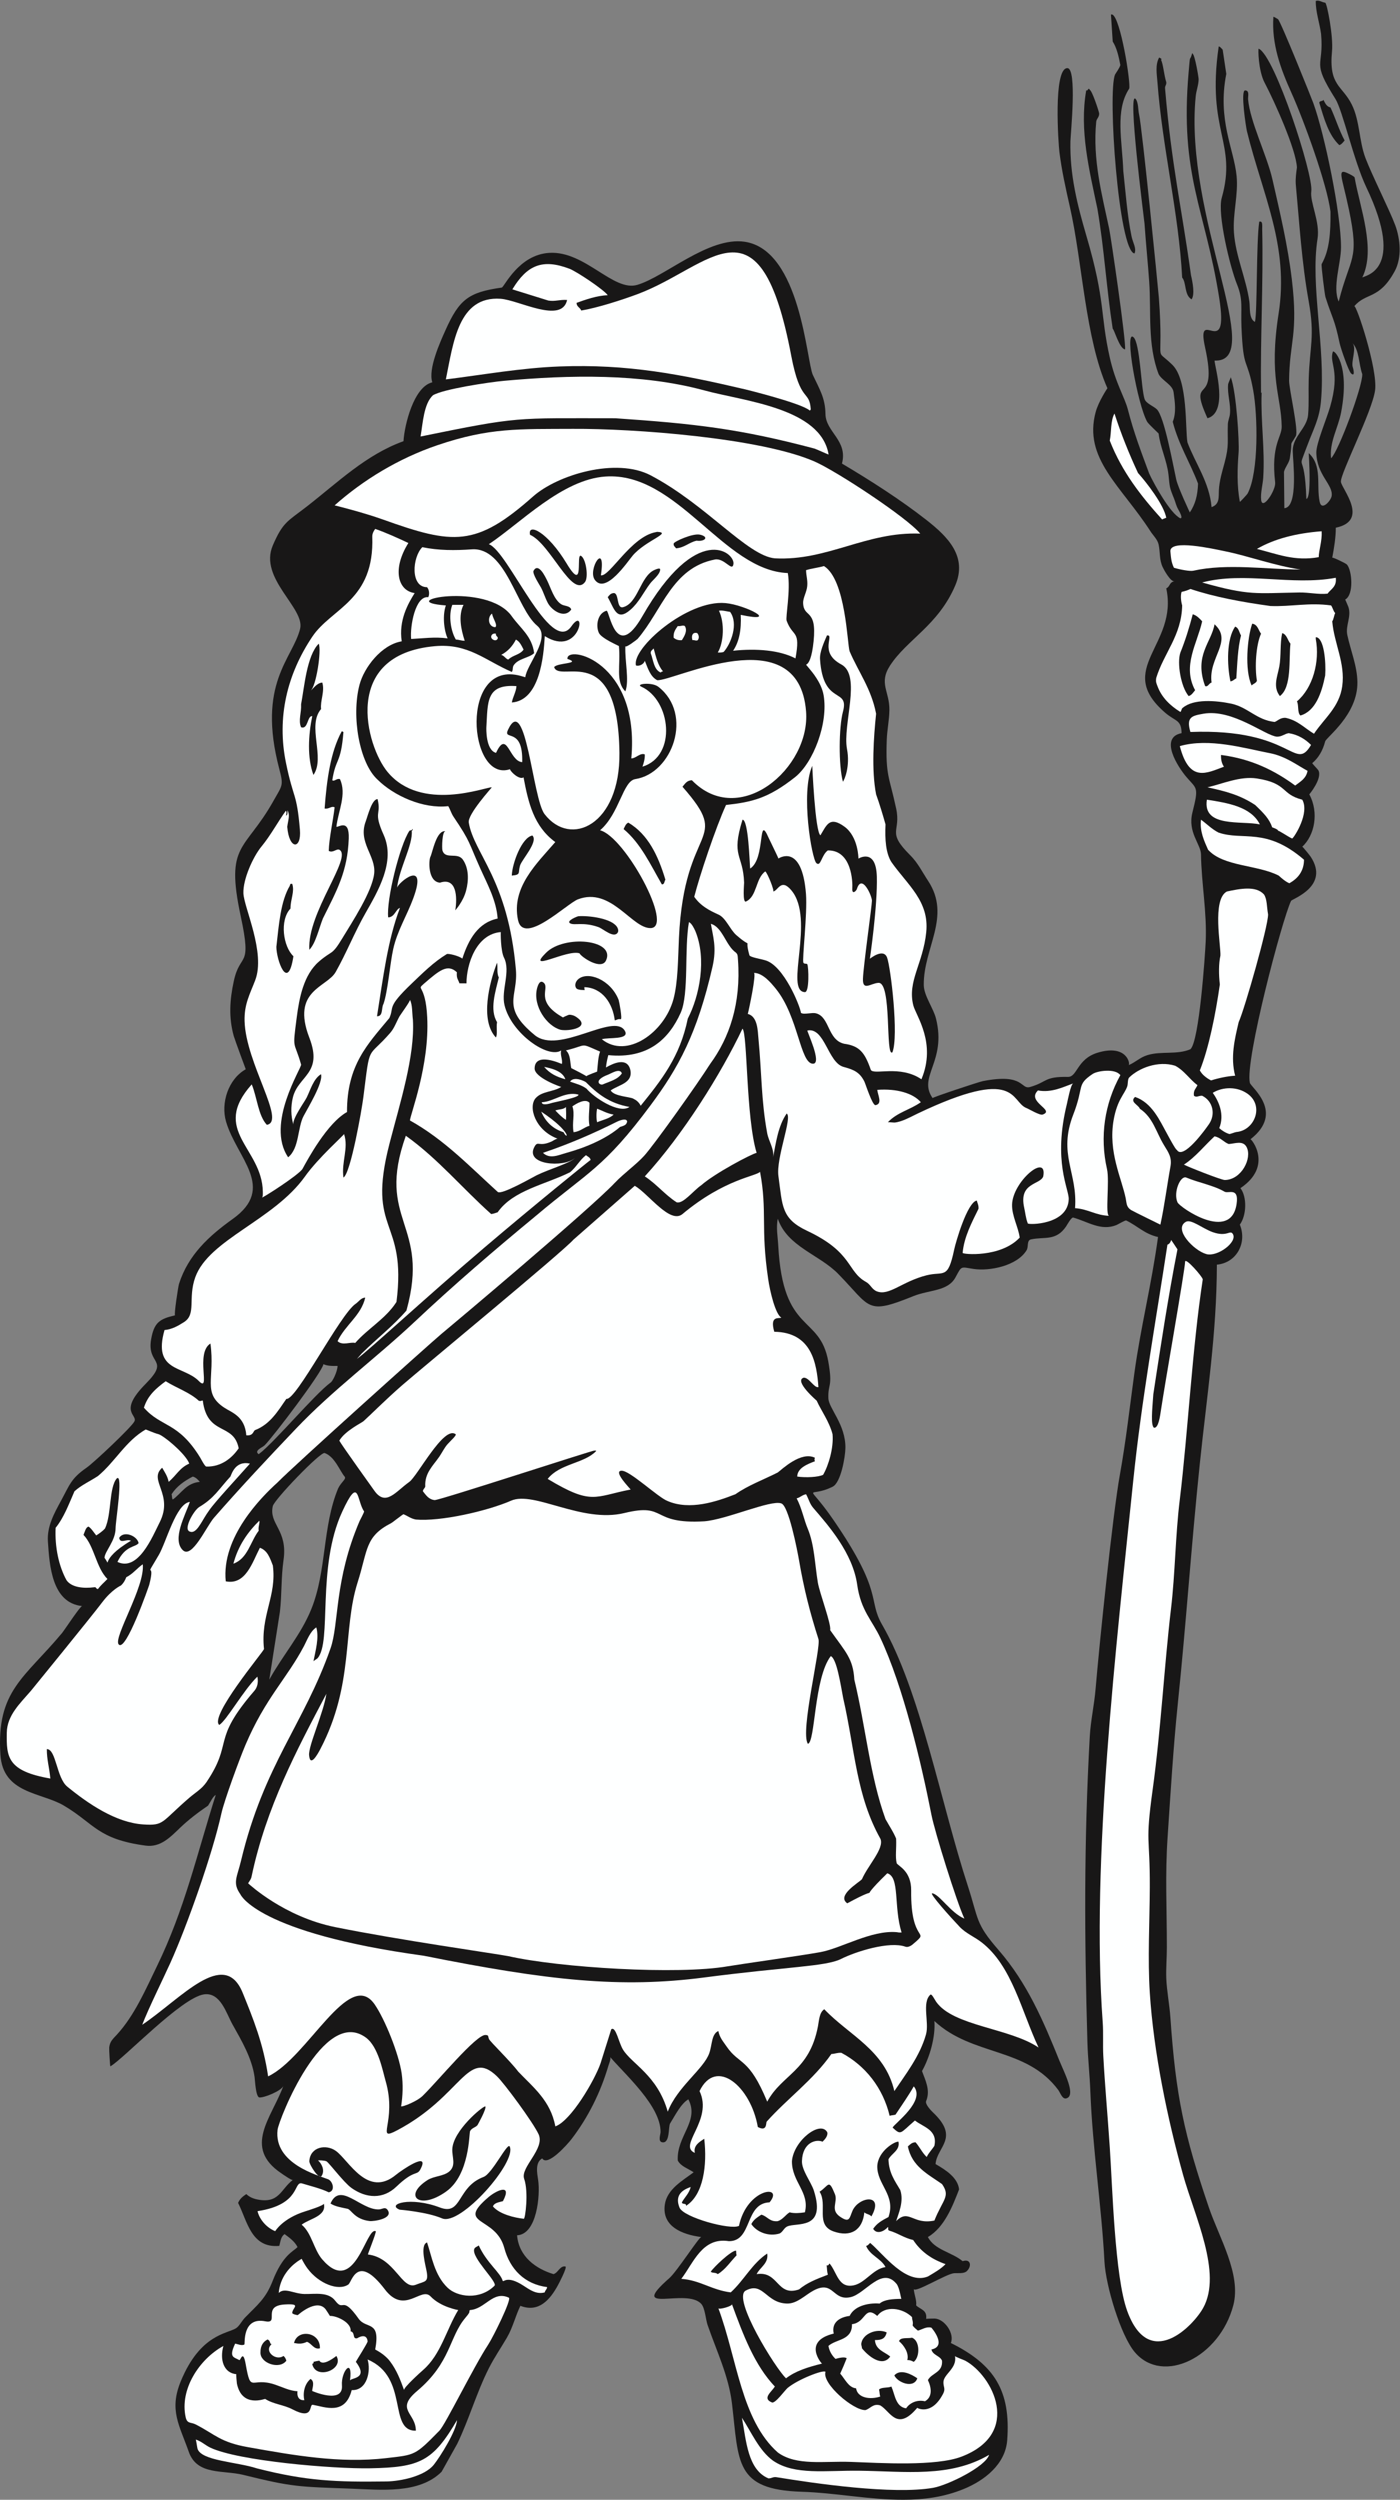
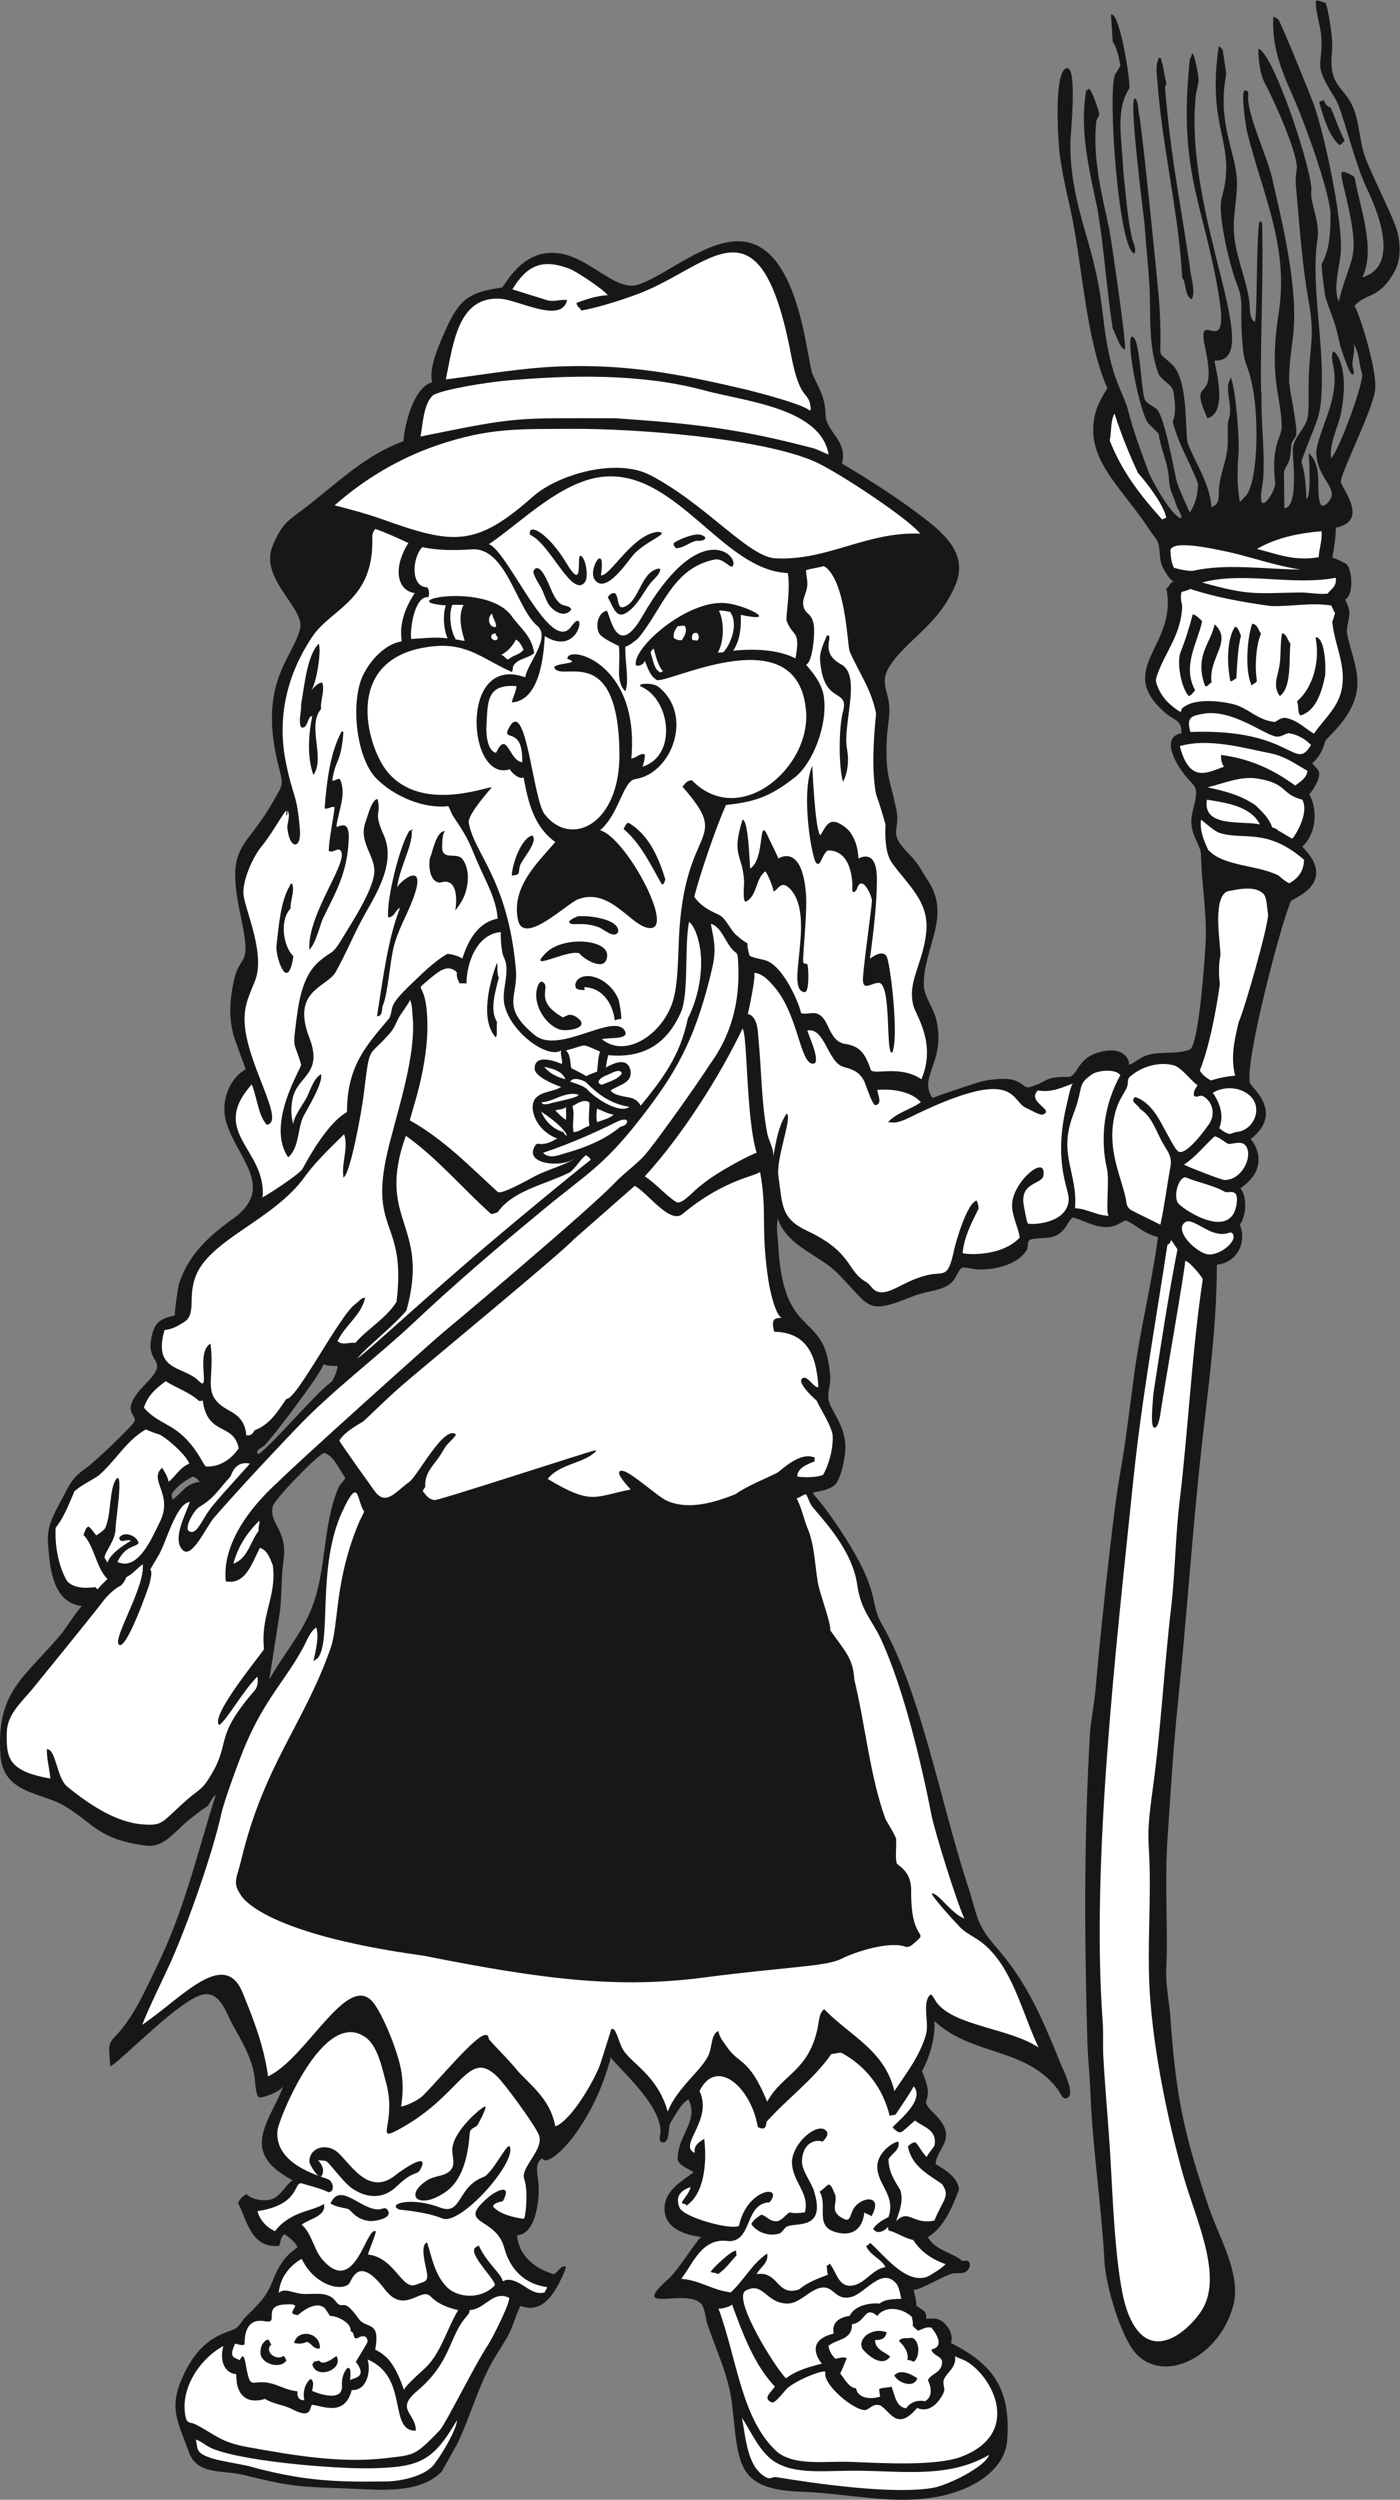
<svg xmlns="http://www.w3.org/2000/svg" viewBox="0 0 570.733 1019.013" height="1019.013" width="570.733" xml:space="preserve" id="svg2" version="1.1">
  <rect x="0" y="0" width="570.733" height="1019.013" fill="#808080" stroke="none" />
  <defs id="defs6" />
  <g transform="matrix(1.333,0,0,-1.333,0,1019.013)" id="g10">
    <g transform="scale(0.1)" id="g12">
      <path id="path14" style="fill:#181717;fill-opacity:1;fill-rule:evenodd;stroke:none" d="m 4266.95,6955.84 c -16.14,43.91 -70.82,152.4 -90.86,204.96 -19.98,52.42 -17.05,113.81 -41.94,163.95 -29.18,58.81 -70.88,57.06 -60.54,162.98 4.44,45.45 -15.39,147.81 -20.84,148.52 -10.76,1.44 -18.29,8.86 -28.81,5.39 -0.63,-33.26 11.64,-66.96 16.21,-100.8 9.42,-106.41 -31.33,-79.39 44,-199.09 21.78,-34.59 56.37,-190.04 94.23,-269.52 124.21,-260.71 -9.47,-270.94 -12.25,-276.57 42.52,87.23 -7.46,214.54 -23.38,305.98 0.27,0.7 -3.42,4.59 -16.22,10.81 -39.82,19.88 -23.44,-2.75 -1.28,-108.41 33.21,-158.3 4.14,-141.69 -31.12,-281.67 -19.89,43.4 6.96,116.31 6.99,165.68 0.12,104.78 -50.34,345.81 -84.37,440.4 -4.82,13.37 -99.28,249.03 -108.26,257.32 -0.99,0.91 -14.08,8.39 -14.15,7.28 -5.7,-82.94 21.57,-157.85 55.2,-232.42 37.82,-83.86 109.28,-280.09 119.4,-363.38 0.56,-64.95 -2.99,-117.88 -27.01,-160.2 -2.03,-3.59 9.6,-94.69 11.6,-100.98 20.97,-65.93 27.59,-65.45 43.65,-142.28 2.7,-12.99 26.74,-83.41 34.51,-90.92 13.01,-12.57 7.72,12.15 5.43,18.67 -5.93,16.76 13.17,60.26 -1.57,74.3 21.51,-20.48 19.52,-64.47 30.58,-95.39 1.66,-36.6 -72.47,-236.16 -95.4,-257.4 -5.5,49.56 21.63,92.52 30.79,140.79 28.04,147.3 -22.83,192.75 -25.39,185 -11.93,-36.22 24.1,-56.24 -8.3,-168.34 -10.6,-36.71 -42.86,-112.55 -42.22,-140.25 1.6,-69.64 51.92,-97.34 46.94,-132.4 -2.03,-14.3 -30.53,-46.9 -36.6,-18.18 -10.91,51.56 8.94,109.92 -33.59,149.2 9.04,-147.9 -7.24,-139.49 -7.21,-140.03 -5.31,160.51 -31.99,70.07 3.88,165.98 17.83,47.61 36.07,79.18 40.79,132.23 14.84,166.4 -33.14,352.18 -10.48,497.4 8.18,52.38 -23.89,111.78 -19.07,145.2 7.14,49.27 -111.94,415.85 -160.98,435.97 -1.93,0.79 -1.37,-66.91 18.32,-104.21 30.1,-57.02 96.39,-204.57 98.74,-259.16 -2.06,-15.95 -4.63,-31.37 -3.6,-50.4 11.04,-119.04 18.28,-240.3 39.46,-357.95 19.74,-109.8 3.09,-137.09 0.13,-239.65 -1.1,-38.04 1.12,-72.75 -1.79,-108 -3.47,-42 -47.38,-66.16 -47.03,-110.57 0.21,-27.6 18.19,-172.55 -25.67,-175.3 l -1.1,111.26 c 3.64,14.84 15.67,26.91 18,41.97 9.96,64.57 -3.82,29.04 18.23,67.42 9.17,15.95 -20.74,144.17 -20.58,169.16 0.89,119.63 28.63,140.6 8.22,311.11 -12.33,103.03 -36.03,203 -59.04,303.95 -16.83,73.93 -68.76,177.13 -74.65,245.79 -0.47,9.68 4.98,26.67 -8.98,27.01 -15.02,0.35 2.94,-114.54 5.51,-124.96 48.11,-195.3 129.19,-350.18 96.82,-557.8 -30.66,-196.93 8.11,-251.34 9.47,-345.08 0.5,-33.39 -33.39,-54.82 -20,-170.96 2.71,-23.54 -38.94,-86.95 -42.8,-53.82 -2.43,21.02 4.96,46.94 6.35,68.3 5.59,86.37 -8.07,172.72 -4.95,259.12 5.22,3.99 -2.76,-2.26 -1.82,1.79 -2.35,168.76 7.34,334.4 3.62,498.61 -0.11,12.55 2.08,26.27 -9.02,23.39 -9.47,-62.62 -5.7,-278.09 -13.2,-306.57 -19.06,9.34 -14.49,44.86 -16.94,62.09 -10.2,71.63 -42.2,138.81 -47.28,211.35 -4.03,57.76 13.78,115.19 8.13,172.94 -8.06,82.32 -59.28,171.5 -31.51,312 l -11.08,74.03 c -0.61,0.94 -11.6,13.65 -12.32,8.75 -37.42,-260.59 57.46,-291.41 9.37,-462.23 -13.63,-48.43 24.82,-209.55 46.94,-264.55 19,-47.18 11.13,-70.68 13.49,-129.43 5.59,-138.25 17.06,-89.9 36.13,-195.4 13.32,-73.63 17.37,-248.72 -17.33,-314.39 -1.55,-2.94 -23.56,-26.64 -23.78,-25.37 -9.32,50.34 -7.68,100.8 -3.78,151.6 2.39,31.36 -6.57,182.62 -23.84,229.56 0.32,-0.9 -7.9,-18.23 -8.24,-21.89 -2.8,-30.11 8.56,-59.95 5.63,-90.32 -1.03,-10.85 -6.02,-20.48 -6.44,-31.73 -1.92,-51.36 4.6,-63.45 -9.96,-117.49 -7.43,-27.58 -16.1,-55.59 -17.46,-84.32 -1.03,-21.41 2.81,-42.66 -22.33,-51.62 -6.85,76.54 -49.38,132.99 -73.8,197.99 -7.27,39.54 2.38,189.78 -46.13,237.2 -58.9,57.61 -25.13,-13.48 -41.33,205.46 -1.88,25.49 -51.08,520.15 -60.61,560.89 -2.91,12.39 -1.7,35.57 -10,46.16 -26.42,34.29 25.21,-364.63 26.69,-380.1 4.44,-63.23 10.42,-120.5 14.4,-178.2 6.41,-93.05 -5.66,-192.23 28.8,-282.6 10.58,-20.3 42.65,-32.01 45.78,-55.43 3.91,-29.22 8.95,-62.23 -2.6,-90.38 18.12,-70.69 53.15,-124.45 77.41,-188.98 -1.25,-36.64 -8.57,-63.78 -25.19,-88.21 0.01,0.01 -36.06,76.41 -41.39,100.28 -10.11,45.38 -36.44,192.83 -59.54,215.2 -9.86,9.55 -33.45,17.83 -37.67,31.93 -10.74,35.82 -13.59,170.55 -33.71,188.48 -29.17,26 12.43,-206.71 42.02,-258.8 3.99,-7.01 34.78,-35.04 34.89,-35.89 5.19,-43.01 25.4,-82.63 30.18,-125.7 4.37,-39.18 1.94,-36.2 17.34,-74 4.18,-10.25 6.24,-21.45 11.82,-31 18.2,-31.2 7,-28.17 7.06,-28.4 -30.43,14.14 -80.11,103.85 -95.2,136.7 -23.32,63.1 -47.3,125.5 -64.8,194.41 -10.13,39.88 -37.79,80.43 -55.88,161 -29.85,132.97 -12.28,169.67 -70.86,369.8 -28.51,97.33 -51.57,188.79 -49.37,291.08 0.45,20.76 21.2,223.91 -9.47,223.57 -43.85,-0.47 -27.06,-233.92 -24.19,-256.84 7.07,-56.43 19.48,-111.98 32.02,-167.4 38.75,-171.29 46.81,-400.91 114.75,-554.62 0.03,-0.07 -26.88,-39.75 -35.8,-72.54 -38.83,-142.52 77.89,-225.85 167.67,-365.28 8.4,-13.03 21.3,-24.51 24.72,-40.08 5.18,-23.67 1.6,-45.78 12.4,-69.17 3.79,-8.21 24.01,-45.34 36.19,-43.33 -16.81,-2.76 -12.43,-15.74 -25.18,-21.6 37.47,-174.45 -160.33,-245.34 -3.01,-380.61 31.03,-26.66 49.35,-20.59 49.79,-62.19 -69.19,-13.47 -11.66,-103.47 15.89,-135.34 30.98,-35.82 37.16,-28.55 17.33,-107.29 -15.29,-60.73 25.73,-96.61 26.2,-128.18 1.34,-88.44 18.42,-177.66 14.39,-266.39 -1.9,-41.95 -19.77,-305.87 -46.79,-329.41 -41.31,-17.64 -88.88,-4.98 -131.4,-17.99 -23.46,-7.19 -37.36,-22.71 -57.62,-30.6 6.15,2.38 -4.71,66.05 -95.91,37.62 -62.12,-19.38 -60.99,-74.16 -89.49,-73.62 -73.42,1.38 -62.54,-15.5 -115.49,-30.78 -30.93,-8.92 -15.74,42.96 -144.61,17.94 -13.01,-2.53 -155.34,-49.91 -153.88,-51.96 -46.2,65.87 43.22,111.01 10.47,242.88 -7.98,32.11 -37.05,70 -37.47,102.72 -1.46,113.5 85.3,209.49 13.11,318.91 -17.6,26.68 -31.42,55.12 -54.26,77.82 -74.41,73.95 -27.72,70.17 -43.31,143.11 -21.15,99.16 -32.65,99.13 -28.73,210.51 1.08,30.22 7.6,59.99 8.06,90.24 0.86,57.6 -33.47,82.07 2.02,136.63 51.77,79.54 146.92,122.64 199.11,244.18 38,88.46 -21.06,148.43 -87.25,200.4 -79.04,62.05 -172.68,121.86 -258.95,173 18.62,70.86 -49.8,96.7 -50.44,151.45 -0.55,49.06 -18.66,76.8 -38.62,119.57 -19.26,41.26 -37.43,382.33 -208.55,407.32 -110.43,16.11 -243.07,-106.52 -328.09,-131.78 -73.88,-21.95 -159.5,104.02 -268.89,97.84 -94.65,-5.36 -138.49,-105.18 -145.81,-106.21 -102.11,-14.25 -130.26,-36.78 -172.15,-130.26 -16.54,-36.89 -53.63,-118.73 -40.29,-159.45 -56.9,-13.48 -85.14,-130.7 -88.15,-180.08 -114.75,-41.27 -201.44,-126.52 -295.91,-199.92 -58.136,-45.18 -72.699,-46.62 -103.699,-118.69 -43.641,-101.43 99.305,-191.64 83.442,-255.29 -22.856,-91.72 -132.895,-166.39 -63.477,-429.16 13.551,-51.28 8.879,-49.03 -18.5,-97.74 -87.109,-155 -147.672,-127.57 -99.59,-351.89 35.078,-163.64 -1.754,-107.36 -21.308,-198.81 -12.372,-57.85 -15.805,-110.04 -0.055,-167.5 2.375,-8.65 36.48,-101.72 36.695,-101.61 -53.617,-30.41 -76.848,-103.55 -60.223,-160.23 32.762,-111.74 154.208,-201.8 20.708,-297.37 -73.477,-52.59 -136.633,-110.5 -164.727,-199.16 -2.238,-7.05 -16.074,-96.64 -11.77,-95.63 -48.425,-11.29 -64.418,-22.55 -73.449,-73.91 -13.758,-78.27 59.192,-59.2 -16.558,-135.67 -85.356,-86.17 -23.395,-94.04 -34.575,-115.19 -9.445,-17.9 -123.578,-125.65 -146.234,-141.34 -47.82,-33.08 -51.805,-52.78 -78.156,-101.14 -21.246,-38.99 -43.125,-78.54 -40.071,-124.5 4.887,-73.23 11.872,-187.83 104.649,-197.45 -5.406,0.56 -54.219,-73.79 -61.172,-82.15 C 75.508,2513.27 -11.488,2474.98 1.234,2278.46 8.992,2158.7 125.891,2163.95 195.328,2122.89 c 93.828,-55.49 102.469,-102.6 250.242,-122.44 44.875,-6.02 74.957,25.46 104.598,53.98 26.43,25.45 55.945,47.75 86.211,68.42 6.914,10.5 15.301,29.06 23.391,32.4 -57.442,-180.6 -94.825,-348.77 -179.696,-523.36 -34.547,-71.05 -68.75,-151.03 -122.972,-209.84 -12.293,-13.32 -20.907,-20.17 -23.082,-38.87 -0.606,-5.18 2.402,-58.39 3.554,-57.73 41.094,23.62 217.324,210.48 286.352,220.13 50.465,7.03 68,-57.79 87.179,-92.01 28.133,-50.24 59.094,-102.58 67.465,-160.51 1.391,-9.64 3.438,-61.42 14.653,-62.69 13.863,-1.56 67.847,20.05 73.535,35.64 -35.551,-97.42 -125.16,-188.03 -6.02,-267.885 3.535,-2.363 31.836,-22.312 34.832,-20.078 -36.941,-27.559 -41.34,-73.965 -109.8,-59.402 -13.368,2.839 -24.243,8.164 -32.399,16.199 -10.59,-6.805 -20.148,-14.649 -25.195,-26.992 28.457,-56.18 39.691,-139.071 125.996,-131.407 3.933,13.313 3.969,27.688 16.199,36.008 15.113,-11.289 30.684,-22.121 39.602,-39.601 C 897.102,759.191 865,749.539 833.484,668.418 812.551,614.504 786.477,595.461 748.707,556.477 c -8.656,-8.926 -16.82,-25.45 -26.66,-31.731 -27.145,-17.312 -109.57,-17.859 -168.996,-161.902 -36.574,-88.684 -4.442,-134.297 24.347,-216.34 25.368,-72.285 104.907,-55.164 165.997,-70.215 153.363,-37.793 167.597,-36.125 332.055,-42.336 87.51,-3.309 206.23,-16.785 275.07,51.691 l 47.69,85.215 c 36.43,75.461 59.13,156.778 96.93,231.594 16.37,32.383 37.03,62.274 55.25,93.594 18.25,31.355 25.63,65.32 41.03,97.117 55.85,-21.719 90.6,18.066 115.26,63.672 2.09,3.879 29.39,55.402 22.3,56.613 -16.54,2.754 -21.4,-18.566 -36.01,-23.398 -54.43,16.211 -106.39,53.945 -111.59,118.797 60.94,2.785 71.06,123 64.48,168.351 -2.99,20.672 -10.23,54.131 12.39,66.751 16.11,-26.74 78.7,44.88 89.39,58.8 51.38,66.96 89.43,143.96 113.03,224.67 1.46,5 9.05,22.23 5.11,26.83 47.17,-55.07 155.22,-150.33 154.39,-229.8 -0.09,-7.56 -8.66,-28.65 4.97,-31.18 24.62,-4.51 18.22,47.85 24.24,57.58 16.05,25.96 33.14,60.45 55.8,73.8 34.75,-67.05 -36.41,-111.8 -32.41,-187.2 9.8,-18.41 31.91,-24.5 48.61,-36 -33.81,-25.52 -81.5,-51.391 -88.2,-98.997 -9.33,-66.133 51.87,-91.281 111.59,-99.004 -6.52,0.84 -74.44,-105.187 -97.57,-125.508 -130.81,-114.933 53.73,-27.714 97.98,-79.531 11.12,-13.027 12.93,-46.73 18.71,-63.515 27.46,-79.668 64.74,-156.387 74.72,-240.84 C 2259.84,114.16 2246.99,30.996 2451.46,24.562 2555.09,21.301 2660.14,-0.332 2763.63,0 c 62.09,0.203 123.63,8.312 183.94,33.047 63.86,26.191 127.32,75.976 132.74,149.191 11.19,150.731 -38.85,231.043 -172.34,297.207 11.91,28.731 -18.95,73.399 -49.42,74.785 -3.15,0.145 -26.13,-0.5 -26.19,-0.976 3.96,27.949 -19.07,28.934 -30.59,41.394 2.37,14.629 -6.25,33.165 -7.2,50.403 0.83,-15.235 99.08,45.898 123.11,47.851 10.98,0.887 29.98,-2.179 38.87,6.141 16.22,15.117 12.45,39.023 -12.59,30.605 -32.5,27.493 -85.89,34.094 -106.19,73.801 50,29.473 74.92,92.696 95.38,145.801 -4.13,35.848 -40.01,58.95 -72,77.4 4.28,53.31 75.13,79.73 -8.47,158.47 -5.73,5.38 -24.16,24.99 -20.32,34.13 14.16,33.73 -3.4,65.43 -12.59,91.8 23.54,42.16 41.56,104.24 37.8,152.99 116.92,-108.57 281.04,-78.99 379.2,-211.29 5.17,-6.99 11.78,-27.74 23.31,-25.43 33.12,6.63 -6.74,82.25 -20.03,115.21 -49.65,123.18 -99.1,238.63 -186.91,339.46 -70.84,81.36 -59.89,92.94 -93.8,196.96 -82.31,252.44 -144.36,594.18 -261.75,797.42 -44.19,76.51 5.4,94.95 -147.02,317.58 -86.32,126.07 -82.48,65.03 -4.09,104.12 25.12,12.53 38.6,90.56 38.99,118.39 1.01,71.47 -50.83,120.96 -52.07,151.68 -1.85,45.81 14.06,32.4 -0.26,112.75 -25.91,145.31 -138.69,81.79 -153,353.97 -1.42,26.92 -7.16,55.93 -1.37,82.58 29.34,-85.53 126.32,-108.98 184.61,-168.51 100.67,-102.84 84.9,-126.73 229.17,-68.42 50.84,20.54 106.26,14.31 129.88,58.22 19.39,36.01 14.82,31.34 55.19,25.25 48.83,-7.35 132.81,9.25 161.94,57.15 6.76,11.11 -0.41,30.25 13.78,33.26 41.61,8.82 76.5,-5.95 107.39,40.07 2.83,4.22 15.68,28.27 21.63,26.59 45.35,-12.87 84.67,-41.81 131.89,-22.95 4.41,1.76 26.89,15.47 30.11,13.95 33.39,-15.82 56.66,-41.75 97.19,-50.41 -20.29,-148.4 -52.94,-274.69 -72.35,-416.35 -14.22,-103.81 -25.65,-207.22 -44.27,-310.43 -22.52,-124.82 -63.55,-526.35 -74.18,-653.81 -4.11,-49.51 -15.29,-98.87 -17.98,-147.6 -18,-325.23 -16.27,-614.9 -7.2,-934.2 1.41,-50.12 7.14,-100.4 9.03,-150.62 6.58,-174.37 33.94,-346.716 43.17,-520.778 3.85,-72.813 49.53,-226.004 93.19,-277.051 85.75,-100.262 259.44,-14.961 300.9,144.191 24.68,94.735 -43.66,207.254 -74.43,297.754 -75.95,223.364 -101.39,340.004 -118.07,582.094 -2.76,40.05 -11.11,80.92 -12.59,120.61 -1.06,27.85 1.78,62.56 1.78,93.59 0,122.7 -5.49,221.31 2.28,337.33 9.01,134.13 17.35,273.56 31.1,406.99 26.21,253.87 40.46,475.44 67.43,735.29 21.57,207.75 51.68,397.78 52.19,608.4 59.95,5.49 93.08,66.19 70.22,122.4 20.94,28.96 22.21,85.01 1.78,111.59 101.12,67.82 33.36,151.54 30.62,149.41 105.97,82.58 1.33,158.71 -1.81,172.8 -15.13,68.04 98.42,498.43 126.01,556.2 2.96,6.2 119.83,44.49 59.82,135.43 -1.81,2.77 -24.48,31.23 -25.62,30.16 37.53,34.35 52.01,104.01 21.6,160.21 0.1,-0.16 39.74,47.54 28.22,72.68 -1.38,3.05 -19.96,22.12 -19.23,22.73 19.24,16.15 32.28,38.5 39.61,66.59 3.25,12.49 99.94,81.56 98.55,181.22 -0.69,49.71 -20.68,96.16 -30.89,144.21 -6.09,28.71 13.2,55.94 3.31,85.66 -0.68,2.05 -9.65,22.78 -9.78,22.71 27.05,14.47 21.05,88.67 5.47,106.82 -3.32,3.86 -44.55,23.67 -45.07,20.99 5.36,27.97 11.18,63.97 10.81,91.8 103.92,21.7 18.05,118.96 15.7,140.22 -2.69,24.1 96.13,215.78 104.57,280.56 8.31,63.81 -57.67,263.6 -63.83,256.31 36.02,43.25 75.77,19.14 123.75,107.27 22.37,41.09 17.37,97.98 1.59,140.82 v 0 z m -620.98,525.61 c 1.52,0.33 1.7,-0.7 1.8,-1.81 6.57,-3.9 18.04,-71.73 17.98,-77.39 -0.14,-17.39 -7.31,-35.18 -8.98,-52.21 -36.21,-368.95 218.22,-815.19 57.59,-808.19 1.32,-21.96 43.02,-158.37 -21.59,-176.4 -63,139.31 34.62,26.51 -7.2,216 -29.41,133.14 74.32,-47.13 43.2,151.2 -42.83,272.91 -121.47,373.92 -93.6,691.19 5.54,63.32 1.82,26.26 10.8,57.61 v 0 z m -315,-109.81 c 1.52,0.34 1.7,-0.7 1.8,-1.78 7.18,-3.05 26.21,-60.27 28.78,-72.01 0.46,-11.85 -7.55,-15.24 -8.98,-25.2 -11.44,-116.77 17.57,-223.61 39.6,-327.61 5.06,-23.88 52.01,-343.34 48.58,-369 -17.2,1.48 -33.29,61.73 -37.78,63.01 -19.54,127.18 -25.81,243.52 -46.82,367.2 -24.52,117.24 -55.65,239.95 -34.2,361.8 1.21,0 2.41,0 3.62,0 0.52,1.6 4.87,7.87 5.4,3.59 v 0 z m 716.39,-32.39 c 5.25,-9.75 9.21,-20.78 21.6,-23.41 15.34,-32.66 26.27,-69.73 43.21,-100.8 -4.68,-5.51 -8.66,-11.74 -16.2,-14.38 -32.76,30.84 -46.59,80.59 -61.2,129.59 0.5,6.7 10.74,3.66 12.59,9 v 0 z m -403.19,-610.2 c -23.11,13.57 -15.19,50.75 -28.82,66.61 -10,195.65 -60.96,399.23 -75.58,597.59 -1.82,24.62 -7.29,53.27 5.4,75.59 1.38,-1.81 10.81,-4.48 5.4,-7.2 6.84,-12.46 9.09,-46.05 16.2,-68.39 1.06,-8.87 -4.68,-10.93 -3.61,-19.8 19.78,-234.55 50.25,-361.15 79.2,-570.6 5.28,-22.76 12.24,-58.95 1.81,-73.8 v 0 z m -243.02,871.2 c 25.67,-7.79 57.71,-210.77 52.22,-226.8 -43.93,-66.93 -21.35,-159.41 -18.02,-252 6.6,-60.91 12.27,-137.83 25.22,-199.81 3.98,-19.12 15.93,-37.15 9,-52.19 -48.28,6.51 -82.89,492.56 -59.4,547.19 5.56,9.43 12.41,17.6 16.2,28.81 -5.15,26.66 -10.95,52.66 -23.4,72 l -5.4,82.8 c 1.2,0 2.39,0 3.58,0 v 0 z M 528.371,3058.85 v 0 c -3.039,3.55 -1.965,11.23 -3.601,16.2 15.425,24.18 38.738,40.47 64.8,53.99 9.922,-2.67 15.723,-9.47 21.602,-16.19 -41.84,-3.76 -56.117,-35.08 -82.801,-54 v 0 z m 110.746,-33.75 v 0 c -19.574,-26.25 -33.324,-62.91 -51.347,-65.26 -42.125,-1.23 20.664,75.55 21.773,76.1 46.187,27.61 59.945,54.59 95.227,93.1 10.828,24.16 23,47.11 59.402,39.61 -42.137,-47.72 -108.379,-118.54 -125.055,-143.55 v 0 z m 152.055,172.35 v 0 c -15.391,10.57 10.289,20.09 18,27 27.437,27.68 175.777,223.18 180,248.4 10.711,-5.49 26.528,-5.88 43.208,-5.4 -0.49,-17.7 -15.34,-47.77 -21.59,-51.1 -48.763,-35.88 -171.22,-182.7 -219.618,-218.9 v 0 z m 243.008,-104.4 v 0 C 985.684,2976.11 999.469,2841.99 952.477,2724.73 920.719,2645.5 865.188,2583.46 823.57,2508.05 l 32.403,207 c 6.269,54.68 3.379,104.53 11.218,159.34 13.176,91.96 -45.375,108.73 -32.953,164.22 4.477,19.98 145.785,166.88 158.555,162.44 31.307,-10.91 46.907,-56.02 61.187,-72.01 6,-7.97 -9,-14.52 -19.8,-35.99 v 0 0" />
      <path id="path16" style="fill:#feffff;fill-opacity:1;fill-rule:evenodd;stroke:none" d="m 2479.57,6392.45 c -4.11,61.67 -31.86,16.88 -59.71,163.96 -96.06,507.08 -246.4,272.13 -469.48,188.84 -49.99,-18.66 -123.45,-42.12 -172.81,-50.39 -3.33,9.26 -13.98,11.21 -14.39,23.39 24.19,8.93 63.32,22.77 95.38,23.39 -10.26,15.98 -95.16,72.72 -116.98,81.01 -82.29,31.22 -129.67,11.44 -174.61,-63.01 l 109.81,-34.19 c 22.08,-3.47 33.6,3.34 57.6,1.8 -16.29,-74.21 -147.88,-0.18 -203.4,3.59 -129.12,8.81 -144.38,-133.4 -167.42,-246.59 115.38,14.46 230.8,35.2 347.42,39.59 208.81,7.9 370.62,-23.8 568.79,-70.19 0,0 171,-41.88 196.41,-64.39 0.42,-1.24 3.39,3.19 3.39,3.19 v 0 z M 1170.98,6055.84 c 214.84,-76.89 284.23,-84.96 459,70.2 75.31,66.87 254.57,120.3 360,64.8 170.23,-89.61 295.52,-246.15 379.79,-253.79 161.41,-8.26 279.03,82.13 444.59,75.6 -40.28,49.1 -255.38,190.87 -323.34,220.56 -165.93,72.51 -553.91,100.9 -738.64,99.84 -164.02,-0.94 -255.38,4.36 -415.8,-50.4 -117.38,-40.07 -225.57,-105.63 -313.2,-183.6 0,0 84.36,-20.56 147.6,-43.21 v 0 0" />
      <path id="path18" style="fill:#feffff;fill-opacity:1;fill-rule:evenodd;stroke:none" d="m 1881.98,6365.45 c 243.5,-16.61 381.08,-32.24 608.97,-92.72 3.61,-0.95 43.26,-18.85 43.15,-18.26 -23.83,142.58 -257.41,162.75 -379.74,196.05 -193.06,52.55 -415.48,47.44 -611.66,29.53 -49.63,-4.53 -188.02,-25.66 -218.72,-44.39 -28.09,-26.07 -30.66,-84.77 -37.8,-126.02 304.99,62.15 283.62,55.81 595.8,55.81 v 0 0" />
      <path id="path20" style="fill:#feffff;fill-opacity:1;fill-rule:evenodd;stroke:none" d="m 2832.71,4794.16 c 9.49,94.63 -56.9,143.66 -106.56,214.09 -17.13,27.25 -20.09,68.7 -18,115.2 -8.94,31.22 -17.37,59.81 -28.79,91.8 -14.59,74.55 -7.47,175.07 0,246.6 -14.52,76.08 -53.8,127.39 -80.99,190.8 -7.42,22.18 -11.37,218.87 -78.44,260.78 -16.71,-4.89 -38.2,-7.34 -54.76,-12.39 0.3,-17.59 5.21,-30.3 3.6,-48.59 -1.72,-19.37 -13.2,-35.77 -12.62,-52.2 1.7,-47.05 42.4,-14.98 32.03,-116.71 -10.59,-103.95 -37.3,-52.68 -12.09,-84.9 4.64,-5.95 35.84,-40.42 42.71,-80.1 14.81,-85.36 -31.37,-206.61 -87.83,-251.09 -81.63,-64.31 -130.81,-75.77 -210.62,-84.6 -31.17,-68.35 -81.37,-217.89 -97.17,-280.8 19.46,-27.92 45.74,-41.59 74.26,-54.45 22.44,-10.12 35.55,-46.29 54.16,-62.5 55.44,-48.29 22.36,1.35 40.41,-62.09 3.01,-5.98 32.51,-10.41 48.96,-15.36 55.96,-16.3 105.63,-138.8 108.55,-160.47 8.23,-6.52 33.21,1.9 46.23,-1.54 42.32,-11.12 34.6,-80.96 85.85,-93.05 47.08,-6.25 63.34,-27.08 81.55,-79.74 9.23,-17.25 88.74,15.98 154.82,-28.8 46.49,111 -16.69,194.11 -24.79,225.77 -18.84,73.75 29.85,127.55 39.53,224.34 v 0 z m -1362.94,192.48 c -38.13,84.53 -29.39,81.06 -82.8,160.21 -6.93,10.26 -9.98,22.42 -16.19,32.4 -76.6,-9.01 -166.46,31.8 -216.01,81 -55.22,50.08 -80.81,192.59 -55.33,290.04 13.83,52.92 67.16,122.77 129.12,132.96 -9.63,63.74 18.76,114.37 39.62,147.59 -52.38,7.22 -68.75,74.31 -19.26,153.11 -32.29,15.12 -66.3,30.75 -101.35,43.1 0,0 -9.43,-11.13 -9.01,-23.4 7,-196.33 -124.58,-218.24 -183.494,-306.24 -76.535,-114.32 -109.25,-245.98 -80.363,-386.41 23.086,-112.23 32.84,-89.12 42.477,-203.75 5.144,-61.27 -33.125,-62.03 -38.711,8.88 2.898,22.37 9.07,34.57 0.902,50.51 -0.332,-6.85 1.039,-15.43 -5.394,-16.19 1.894,1.87 3.714,12.85 0,14.41 -25.754,-36 -46.243,-74.97 -74.411,-109.2 -25.718,-31.25 -56.746,-100.13 -55.195,-142.81 1.582,-43.49 68.567,-181.6 36,-266.4 -16.191,-42.16 -33.793,-73.07 -32.402,-124.2 3.527,-129.55 127.754,-307.94 68.039,-317.52 -26.559,28.63 -29.563,83.57 -46.149,123.63 -126.546,-141.8 32.02,-193.69 33.911,-328.11 0.191,-10.31 0.035,-14.68 -2.153,-18.12 14.653,7.22 104.36,64.61 122.754,86.52 17.531,31.99 76.229,141.1 136.839,175.2 -0.42,143.75 63.04,207.18 129.57,287.4 15.92,35.02 -10.09,30.62 68.4,105.63 33.73,32.24 67.03,65.56 107.35,90.03 4.52,2.25 36.4,-5.11 47.45,-13.86 18.75,58.4 48.34,110.24 107.99,122.4 -4.08,55.33 -30.7,103.51 -52.2,151.19 v 0 z m -424.79,421.21 v 0 c 2.9,0.51 3.09,-1.7 5.4,-1.81 -8.23,-99.77 -22.93,-76.76 -34.2,-147.59 6.71,-4.84 12.73,6.41 23.39,3.6 21.64,-46.18 -5.55,-98.68 -10.8,-145.8 5.82,-2.8 40.02,26.29 37.81,-36 -3.63,-101.29 -36.52,-158.68 -79.205,-244.8 -12.453,-31.95 -22.203,-76.2 -41.402,-95.41 -6.914,113.69 133.007,283.01 91.797,306 -8.84,3.86 -19.74,-11.02 -32.39,-3.59 0.83,36.71 13.57,94.81 18,133.21 -10.04,5.2 -17.23,-6.33 -30.61,-3.61 6.589,89.4 18.38,173.63 52.21,235.8 v 0 z m -124.187,82.9 v 0 c 9.605,49.78 17.137,148.84 53.977,185.29 9.093,-19.61 -7.957,-132.41 -25.184,-143.99 7.914,5.32 18.34,23.65 35.984,25.2 8.325,-26.42 -6.644,-56 -3.597,-81 -44.035,-50.9 13.726,-148.44 -23.403,-201.61 -19.398,52.62 -15.679,121.4 -3.597,180 -15.817,1.25 -12.121,-41.73 -34.203,-34.19 -9.153,21.46 1.449,43.68 0.023,70.3 v 0 z m -34.215,-554.5 v 0 c -0.515,2.91 1.692,3.1 1.793,5.39 1.801,0 3.602,0 5.399,0 7.769,-24.65 -5.34,-46.35 -5.399,-75.6 -33.859,-35.75 -22.348,-116.41 9.004,-145.79 -17.125,-111.91 -52.273,-10.05 -52.203,28.8 7.848,68.35 12.933,139.47 41.406,187.2 v 0 z m 140.052,-264.12 c -26.833,-47.59 -136.81,-55.38 -80.505,-201.24 42.469,-110.01 -34.062,-115.29 -50.445,-182.55 -6.614,-27.15 -6.391,-57.04 1.832,-83.81 -5.207,17.4 33.773,69.97 40.672,84.13 11.207,22.97 20.515,56.89 43.515,70.86 7.438,-25.3 -39.84,-102.45 -53.113,-127.67 -19.09,-36.26 -12.793,-98.31 -47.379,-126.42 -69.766,102.83 42.238,274.12 39.563,283.62 -21.598,76.68 -27.125,38.83 -13.18,145.11 7.656,58.41 20.801,129.26 68.008,170 42.102,36.33 37.952,15.72 71.992,72.14 29.02,48.07 90.43,141.24 96.69,196.53 6.19,54.7 -50.46,94.85 -25.65,160.33 5.86,15.5 18.41,67.68 36.14,67.68 11.93,-50.74 -14.45,-36.02 18.65,-109.75 36.44,-81.16 -17.06,-171.07 -56.15,-239.84 -33.13,-58.25 -57.73,-120.76 -90.64,-179.12 v 0 z m 237.25,225.27 v 0 c -19.56,-52.99 -48.76,-98.92 -61.34,-155.17 -9.72,-43.5 -16.56,-130.77 -29.77,-167.78 -7.09,-12.11 -0.25,-38.15 -19.8,-37.81 18.4,115.41 32.81,234.81 70.21,331.21 -12,-2.42 -16.02,-28.39 -36,-28.8 -6.13,52.45 35.34,220.72 64.79,264.6 2.3,2.5 8.82,0.78 9.01,5.4 3.65,0.54 -0.37,-5.2 -1.8,-5.4 3.8,-43.76 -37.6,-112.19 -45,-174.59 1.83,15.44 95.66,92.93 49.7,-31.66 v 0 z m 161.53,23.53 v 0 c -8.89,-33.97 -33.02,-60.17 -33.03,-60.27 6.57,41.22 3.91,101.52 -46.81,84.59 -37.28,2.64 -34.78,67.77 -29.36,79.02 7.13,14.82 18.24,82.74 46.66,78.33 -11.05,1.69 -11.62,-52 -9.87,-58.28 8.29,-29.77 45.81,-4.59 62.6,-28.71 18.83,-27.07 17.81,-64.09 9.81,-94.68 v 0 z m 1082.45,707.91 c -1.38,22.18 12.58,52.27 21.24,72.51 25.33,3.16 -27,-51.01 43.75,-88.75 62.78,-33.47 3.39,-184.69 17.5,-258.76 10.01,-52.5 -7.5,-93.75 -12.5,-99.99 -13.74,49.99 -12.49,167.5 0,213.75 20.63,76.27 -60.92,16.34 -69.99,161.24 v 0 z m -46.31,-1018.39 v 0 c -63.5,2.53 32.55,223.16 -41.38,311.4 -32.06,38.25 -40.62,-1.97 -55.81,-3.6 5.22,0.55 -17.06,56.5 -23.92,61.38 -29.99,-21.29 -24.7,-76 -58.85,-91.97 -11.49,-5.38 -5.78,54.18 -5.91,57.61 -3.34,89.43 -40.77,76.87 -4.91,192.58 18.16,0 21.59,-131.17 23.4,-149.4 48.14,30.44 22.33,172.58 56.69,93.48 1.61,-3.72 30.77,-62.98 29.71,-62.88 0.03,0 72.13,49.7 84.35,-108.56 4.68,-60.49 -12.44,-201.59 -7.92,-210.03 2.8,-5.21 10.07,-1.12 12.02,-4.95 3.98,-7.78 6.62,-85.62 -7.47,-85.06 v 0 z m 267.56,-184.1 v 0 c -21.95,-16.47 -0.96,214.69 -42.5,212.5 -23.76,-1.25 -48.76,-26.25 -47.5,12.5 1.24,38.75 27.49,223.75 27.49,238.75 0,14.99 -31.25,85 -46.25,35 -3.75,-7.5 -14.99,-16.26 -13.74,2.5 1.25,18.74 -1.25,117.5 -75.01,116.24 -19.99,-14.99 -21.24,-51.25 -35,-38.74 -13.75,12.5 -48.75,213.74 -12.5,297.49 0,0 8.75,-202.49 25.01,-212.49 19.99,33.74 28.74,58.75 73.74,26.25 42.5,-31.26 42.5,-97.5 42.5,-97.5 0,0 53.75,33.75 56.25,-55 2.51,-88.75 -21.25,-251.25 -21.25,-251.25 0,0 41.25,33.75 52.5,3.74 11.25,-29.99 36.25,-241.24 16.26,-289.99 v 0 0" />
      <path id="path22" style="fill:#feffff;fill-opacity:1;fill-rule:evenodd;stroke:none" d="m 1802.77,4272.05 c -12.54,14.43 -40.27,-2.4 -52.2,-10.8 8.39,-24.11 -1.9,-50.12 3.61,-79.2 20.47,2.32 30.98,14.61 48.59,19.8 -4.47,22.89 0.42,50.76 0,70.2 v 0 z m 23.41,95.4 c 2.23,23.56 3.14,45.3 9,61.2 -65.18,27.9 -34.97,20.53 -104.4,3.6 14.17,-12.36 12.26,-34.75 16.2,-54 0,0 42.14,-21.49 46.31,-24.83 4.17,3.75 32.89,14.03 32.89,14.03 v 0 z m 638.99,1101.6 c -22.83,288.61 -407.83,90.46 -455.4,95.4 -21.23,11.16 -28.35,36.44 -37.79,59.39 -2.46,-10.17 -16.93,-17.82 -27,-14.39 -14.01,51.53 156.25,201.41 273.57,190.8 61.54,-5.56 169.63,-61.98 46.8,-36 2.45,-46.85 -5.34,-83.45 -23.4,-109.8 71.19,7.64 142.73,1.84 190.82,-23.41 16.26,89.34 -7.76,62.79 -27.02,115.21 -3.94,10.78 12.77,92.81 3.61,145.8 -196.87,7.42 -337.63,310.49 -557.99,295.2 -132.48,-9.2 -258.83,-141.96 -356.39,-207 59.13,-20.64 188.59,-342.11 252.29,-251.32 48.87,69.64 27.59,-97.81 -81.18,-29.68 -3.57,-62.79 -15.46,-196.47 -100.73,-203.02 2.84,17.04 13.1,32.48 14.1,50.1 -93.75,6.87 -87.42,-48.95 -92.08,-126.54 0,0 -2.84,-69.27 29.66,-77.6 34.01,73.67 39.91,-25.96 80,-28.35 3.13,109.84 -60.22,63.3 -43.33,99.18 54.42,115.72 75.18,-210.62 111.65,-258.06 79.76,-103.71 231.69,-33.03 229.03,187.42 -4.18,348.91 -183.76,210.44 -199.64,262.08 9.8,13.84 85.3,10.13 40.62,25.01 -4.49,44.98 222.47,-6.05 195.33,-304.26 13.85,-0.17 26.87,17.93 41.16,12.32 0.68,-13.03 -2.8,-25.46 -6.97,-37.57 106.3,32.79 86.87,203.97 -3.68,244.72 -19.14,8.61 32.82,14.78 52.38,-0.54 107.68,-84.37 42.96,-264.69 -70.72,-282.17 -38.14,-5.86 -48.06,-104.99 -107.67,-156.51 76.25,-19.6 227.23,-297.53 154.55,-299.12 -57.54,-1.25 -120.91,126.98 -222.53,87.84 -33.47,-12.89 -166.22,-143.32 -183.1,-62.83 -20.74,98.93 56.7,171.77 114.1,238.08 -66.26,48.37 -82.63,121.19 -97.11,197.86 -11.75,-8.24 -38.24,14.89 -41.57,24.89 -127.82,-42.61 -155.28,337.36 32.84,285.37 4.75,-1.3 9.46,-2.69 14.17,-4.06 3.55,38.44 80.24,120.89 36.3,157.46 -63.46,52.8 -94.92,241.06 -200.04,233.62 -50.37,-3.56 -101.62,-3.79 -151.23,6.68 -30.78,-30.79 -37.15,-122.31 14.4,-122.41 10,-11.65 5.64,-28.74 3.59,-30.59 -39.32,4.98 -56.18,-89.14 -52.19,-127.8 32.87,1.57 73.32,7.23 111.6,1.8 -12,26.22 -15.79,72.01 -5.42,100.8 -168.89,12.42 125.78,73.7 201.5,-32.96 26.26,-36.99 61.64,-60.31 68.5,-112.84 -15.34,-15.2 -48.75,-15.85 -62.99,-37.8 -4.11,-8.27 -0.73,-13.75 -5.39,-19.81 -82.41,35.92 -133.23,87.8 -234.79,78.85 -287.96,-25.37 -210.8,-305.75 -145.01,-384.84 103.12,-123.98 301.26,-45.19 318.6,-46.8 1.11,-0.11 -74.62,-82.44 -70.37,-107.85 15.94,-95.22 120.18,-173.36 144.16,-450.15 7.19,-82.96 -47.31,-113.46 57.61,-199.81 73.8,-60.75 241.5,70.14 275.3,13.59 17.3,-28.93 -52.16,-19.86 -70.11,-26.18 76.46,-61.67 191.33,20.66 218.97,122.4 13.86,51.02 13.82,120.97 16.84,187.19 16.12,355.12 164.52,287.05 10.8,462.61 7.66,8.54 13,19.4 28.8,19.8 144.97,-148.9 362.97,36.96 349.19,210.6 v 0 z m -575.96,-676.3 c -11.77,-19.14 -44.7,11.48 -58.62,16.46 -47.68,17.04 -73.93,4.15 -87.21,11.83 -12.63,7.3 22.18,21.28 25.35,21.56 29.34,2.51 105.16,-6.01 119.68,-35.22 2.79,-5.59 3.15,-10.82 0.8,-14.63 v 0 z m 266.63,1203.58 c -3.23,-4.19 -13.23,-7.07 -25.46,-5.29 -23.53,-5.26 -36.36,-21.24 -63,-23.39 -2.34,4.88 -8,6.4 -7.2,14.4 0.62,6.24 58.74,32.46 80.68,27.36 14.75,-3.42 18.23,-8.9 14.98,-13.08 v 0 z m -136.86,-93.6 c -0.55,-15.2 -22.4,-31.5 -31.07,-43.14 -19.92,-26.72 -34.07,-57.4 -59.67,-79.66 -42.99,-37.37 -49.49,3.7 -69.68,38.32 4.63,5.56 8.55,11.85 18.02,12.59 17.31,1.3 7.93,-48.54 28.8,-43.19 46.15,11.82 52.44,94.67 96.48,114.03 12.69,5.59 17.26,4.98 17.12,1.05 v 0 z m -272.01,-122.3 c -20.76,-29.11 -59.4,-2.97 -71.84,20.62 -7.88,14.94 -12.67,31.44 -20.54,46.5 -4.06,7.76 -27.68,43.29 -22.8,51.73 14.99,25.92 35.65,-18.28 41.59,-30.14 11.23,-22.36 20.69,-58.1 43,-72.5 9.48,-6.12 27.23,-3.95 30.59,-16.21 v 0 z m 151.21,-1252.78 c -8.79,1.56 -11.95,-2.46 -18,-3.59 -6.22,50.92 -36.98,99.94 -93.25,101.64 0.82,-2.5 -0.14,-6.24 1.32,-9.22 -0.56,1.15 -21.55,-1.11 -26.47,6.76 -5.33,8.52 -1.07,19.69 5.54,25.86 29.22,27.26 100.09,0.16 124.64,-62.36 1.6,-4.08 12.17,-60.16 6.22,-59.09 v 0 z m -176.41,5.4 c -0.52,0.29 16.2,8.02 18.49,8.2 7.04,0.52 15.56,-2.35 21.4,-6.21 48.63,-32.15 -20.71,-44.97 -47.09,-39.79 -42.52,11.51 -85.26,73.05 -72.34,125.86 2.57,10.51 8.95,29.09 21.18,17.48 18.36,-17.42 -29.11,-56.31 58.36,-105.54 v 0 z m 67.1,1331.17 v 0 c -39.91,-50.18 -105.55,117.56 -167.89,144.83 -8.17,37.24 52.73,10.53 112.22,-88.13 56.84,-94.26 25.96,35.99 44.39,23.33 14.79,-10.17 22.8,-65.54 11.28,-80.03 v 0 z m 30.25,7.05 v 0 c -23.14,31.64 35.24,122.46 18.55,13.86 26.82,-4.88 92.66,119.37 169.07,132.25 1.62,0.31 4.08,0.99 3.46,0.65 46.71,-2.38 -35.71,-26.24 -75.2,-72.49 -15.74,-18.42 -82.62,-119.77 -115.88,-74.27 v 0 z m 93.45,-202.43 v 0 c -2.16,-46.89 12.54,-103.91 0,-138.59 -31.36,30.31 -13.77,80.79 -19.8,138.59 -0.25,0.81 -53.81,23.27 -61.5,40.66 -9.95,22.49 -3.49,59.82 23.69,67.35 9.02,2.49 27.52,-159.72 109.53,-16.85 166.39,289.88 283.69,195.58 278.58,159.73 -3.68,-25.68 -27.35,19.47 -56.92,13.72 -130.92,-25.48 -160.76,-154.67 -236.01,-242.61 -1.62,-1.89 -37.92,-29.8 -37.57,-22 v 0 z m -347.39,-701.99 v 0 c 1.3,38.21 31.01,117.16 63.05,122.58 18.7,-19.13 -32.14,-72.89 -37.85,-91.98 -6.77,-22.6 3.86,-27.9 -25.2,-30.6 v 0 z m 288.26,-259.35 v 0 c -14.59,-31.77 -76.48,11.04 -81.26,21.74 -38.8,12.56 -165.52,-61.12 -101.97,1.89 55.67,55.22 212.72,40.53 183.23,-23.63 v 0 z m 170.74,232.36 v 0 c -34.88,60.51 -64.86,125.94 -117,169.19 3.74,7.66 6.47,16.32 14.4,19.79 60.31,-35.68 91.24,-100.75 113.4,-174.59 -3.69,-4.72 -2.25,-14.56 -10.8,-14.39 v 0 0" />
      <path id="path24" style="fill:#feffff;fill-opacity:1;fill-rule:evenodd;stroke:none" d="m 1262.77,4525.84 c -2.66,20.74 -1.11,45.7 -9,61.21 1.74,-3.42 -29.1,-45.45 -32.13,-50.88 -9.34,-16.72 -15.39,-35.47 -28.13,-50.13 -71.65,-82.52 -60.87,-27.66 -82.3,-197.39 -4.37,-34.75 -38.48,-232.22 -60.83,-245.2 -6.83,47.21 16.39,89.97 1.8,133.19 0.84,-2.48 -78.532,-72.42 -119.141,-129.47 -95.937,-134.79 -294.516,-192.96 -335.937,-308.93 -23.055,-64.51 4.031,-112.17 -34.168,-136.72 -17.766,-11.41 -38.215,-22.93 -59.758,-24.27 -36.613,-128.89 58.301,-108.58 105.015,-156.11 37.805,-38.44 -11.675,85.72 35.379,114.71 14.614,-106.92 -25.761,-150.56 41.711,-195.71 23.203,-15.54 63.196,-25.71 68.094,-85.09 22.348,-1.56 19.98,12.89 26.996,16.2 45.781,17.81 69.41,57.79 95.399,95.4 29.187,-6.68 164.62,258.93 211.75,290.65 9.73,6.55 16.51,18.68 29.45,18.95 -12.17,-54.44 -61.6,-83.93 -84.59,-133.2 15.32,-14.44 38.67,-1.57 54,-5.4 38.39,43.81 91.39,72.99 124.19,122.4 0.11,1.1 0.27,2.13 1.81,1.8 33.01,260.84 -92.65,208.35 -21.23,485.31 31.76,123.11 78.12,267.38 71.62,378.68 v 0 z m 637.91,-1378.87 c 25.37,1.17 111.78,-81.72 141.25,-92.81 68.13,-29.06 148.86,-1.88 207.24,20.89 38.31,27.08 86.23,44.55 129.6,66.6 11.92,8.84 70.99,65.99 113.4,45 -1.62,-5.27 -1.62,-5.54 0,-10.8 -23.45,-9.02 -53.62,-20.69 -54.02,-46.81 26.35,-3.77 64.47,-1.87 79.21,5.41 16.12,27.81 32.55,81.42 28.79,124.2 -10.21,39.01 -35.21,72.73 -48.58,102.6 -0.09,0.09 -70.69,60.71 -39.6,70.21 16.46,0.84 31.94,-32.21 45,-28.81 -5.33,72.56 -20.17,167.53 -135,169.2 -14.74,50.96 14.41,39.26 21.6,43.2 -17.94,9.99 -34.86,79.54 -40.47,119.42 -23.12,156.25 -2.21,205.18 -24.67,326.57 -11.8,-13.79 -108.47,-21.75 -237.25,-129.19 -38.04,-31.73 -104,62.17 -145.8,86.4 l -187.26,-164.4 c -35.33,-39.72 -468.32,-396.71 -524.69,-445.94 -52.01,-45.44 -95.93,-90 -117.85,-109.66 -5.42,-4.74 -57.19,-29.96 -73.81,-59.4 6.43,-12.62 108.27,-154.64 108.53,-155 34.49,-45.97 64.15,-0.45 105.32,28.75 25.24,17.91 105.72,173.6 141.88,145.95 3.75,-3.45 -17.25,-21.5 -26.32,-32.3 -8.7,-10.35 -14.98,-23.57 -23.41,-36 -18.43,-27.19 -45.68,-50.26 -43.2,-91.8 -1.55,-5.66 -6.8,-7.6 -7.19,-14.41 9.37,-11.62 17.19,-24.79 36,-26.99 22.03,1.48 491.75,155.36 487.55,151.17 0,0 8.79,1.45 5.64,-1.76 -36.44,-37.76 -110.96,-37.66 -147.59,-84.61 135.9,-81.7 142.34,-53.92 253.79,-32.4 -3.09,4.28 -54.34,56.32 -28.09,57.52 v 0 z m 1194.49,813.67 c 1.64,70.99 108.65,159.84 95.4,86.41 -9.27,-26.39 -75.71,-18.11 -58.27,-96.01 3.55,-15.75 4.85,-32.68 11.02,-47.88 1.84,-4.5 122.7,-4.99 125.12,74.29 0.95,31.28 -49.12,115.12 -5.24,292.59 2.05,8.24 11.05,58.45 19.16,61.41 -32.26,-11.75 -66.88,-29.27 -108,-21.61 -36.59,-35.12 53.87,-59.92 14.41,-73.8 -8.84,-3.11 -40.78,16.46 -49.88,20.1 -48.62,19.46 -24.95,129.82 -333.61,-17.5 -20.38,-9.73 -46.21,-24.57 -69.07,-27.01 -2.42,-0.26 -20.29,1.6 -20.86,1.02 29.08,30.61 67.76,37.83 100.8,61.19 -23.09,26.98 -72.68,42.3 -133.18,37.8 1.39,-16.09 16.82,-42.8 -5.4,-46.8 -9.5,-1.7 -30.38,64.65 -34.12,72.25 -14.65,29.62 -34,36.55 -63.75,44.75 -48.08,13.25 -57.34,121.79 -110.45,111.3 -2.69,-0.53 46.13,-101.5 17.18,-101.58 -39.5,-0.12 -44.54,143.83 -113.7,229.15 -15.61,19.27 -40.12,48.5 -67.34,48.64 9.05,-0.05 -15.58,-115.68 -18.44,-125.5 30.45,-7.97 30.25,-51.2 32.61,-75.75 10.13,-104.94 8.15,-187.63 26.68,-288.82 4.46,-24.37 21.98,-48.6 18.24,-73.94 8.04,43.32 15.52,97 41.37,133.88 18.61,-10.38 -32.89,-135.26 -25.21,-191.35 12.54,-91.7 8.48,-129.99 87.97,-167.4 140.68,-66.18 120.89,-123.95 180.25,-156.45 13.26,-7.27 17.73,-22.76 32.66,-28.57 37.79,-14.71 76.45,29.8 151.74,49 53.26,13.57 65.17,-15 84.74,78.16 5,23.77 39.92,144.53 69.17,150.63 2.09,-8.1 6.16,-14.22 5.4,-25.19 -19.69,-40.35 -44.13,-85.44 -48.59,-135 -0.42,-4.48 116.16,-15.41 174.57,46.79 -4.55,33.03 -24.19,66.39 -23.38,100.8 v 0 z m -1852.2,-323.99 c -40.86,-47.33 -90.77,-85.62 -135,-129.6 0,1 -12.6,-14.45 -16.19,-18.01 34.88,24.77 209.11,186.64 391.09,341.47 149.38,127.08 310.74,257.69 323.51,266.94 -1.84,7.75 -9.04,10.16 -14.4,14.4 -18.97,-14.64 -30.06,-37.14 -48.6,-52.21 -76.52,-38.1 -174.27,-54.93 -221.41,-122.39 -6.45,-1.94 -12.27,-4.54 -19.79,-5.4 -88.15,78.66 -163.62,170 -261,239.4 -93.29,-262.19 76.03,-267.25 1.79,-534.6 v 0 z m 2098.75,723.69 c -50.52,-34.02 -25.26,-36.43 -59.36,-124.3 -47.23,-121.69 13.77,-177.56 5.41,-286.2 40,-2.59 63.13,-22.07 104.4,-23.39 -13.07,0.41 1.75,105.76 -6.7,143.01 -22.33,98.49 -7.81,199.31 40.9,287.18 -16.61,21.79 -71.12,12.81 -84.65,3.7 v 0 z M 607.574,3361.25 c -27.883,25.52 -68.082,38.72 -100.801,59.39 -28.304,-20.87 -55.14,-43.25 -66.601,-80.99 52.816,-60.5 104.058,-42.21 171.605,-151.81 2.493,-4.05 14.578,-28.05 19.196,-28.19 45.648,-1.21 78.437,25.94 99,55.8 -15.332,79.56 -95.836,36.52 -109.801,145.8 -2.289,1.77 -5.875,-3.4 -12.598,0 v 0 0" />
      <path id="path26" style="fill:#feffff;fill-opacity:1;fill-rule:evenodd;stroke:none" d="m 1520.18,4700.45 c 2.89,-14.02 -1.7,-32.03 5.39,-45 -10.43,-43.38 -28.77,-98.87 -5.39,-136.8 -3.32,-16.77 2.28,-35.76 -3.6,-46.8 -49.2,52.38 -20.12,168.2 3.6,228.6 v 0 z m -223.56,-64.11 c -25.06,-21.71 4.59,2.33 9.9,-102.47 7.48,-147.86 -52.22,-298.69 -52.75,-315.82 105.14,-58.67 182.58,-140.67 268.48,-218.58 11.18,-10.11 107.14,45.1 118.8,50.89 37.13,18.47 103.07,37.23 116.72,52.49 -32.85,-29.81 -155.41,-21.28 -122.72,35.69 10.63,18.51 12.47,-2.4 51.79,15.13 3.41,1.52 15.5,9.76 18.73,8.58 -68.53,24.99 -91.37,97.21 -67.19,124.25 19.08,21.38 54.96,18.83 78,34.14 -0.54,-0.35 -81.85,27.74 -81.36,56.66 0.9,52.31 82.96,12.97 83.16,13.54 3.57,11.23 -6.18,29.37 -1.81,41.4 -39.75,-26.78 -152.62,52.14 -173.38,138.15 -11.18,46.32 19.69,102.91 -1.69,145.65 -10.3,20.62 -10.39,78.06 -9.68,78.12 -74.61,-6 -105,-97.5 -105,-156.87 -5.99,0 -15.64,0.16 -21.64,0.16 -3.34,11.59 -9.5,14 -7.73,33.89 -28.62,26.32 -53.12,6.16 -100.63,-35 v 0 z m 675.36,-589.29 c 35.64,-23.16 61.46,-56.15 97.2,-79.2 19.32,-6.51 51.34,35.74 75.55,52.25 42.08,36.92 152.68,95.1 169.23,98.95 -32.85,108.1 -27.5,363.68 -43.19,379.79 -66.66,-140 -181.65,-323.74 -298.79,-451.79 v 0 z m -145.8,165.6 c 17.32,7.27 38.06,11.12 50.4,23.39 -19.8,3.01 -33.77,11.85 -50.4,18.01 -2.88,-12.14 -2.38,-34.17 0,-41.4 v 0 z m -127.8,36 c 9.96,-10.43 19.96,-20.84 32.4,-28.81 1.15,12.27 0.43,29.37 0,39.61 -6.28,-8.12 -21.82,-6.99 -32.4,-10.8 v 0 z m 238.87,35.82 c 9.32,-4.69 16.87,-10.63 22.13,-21.42 62.78,77.77 120.41,149.61 144,266.4 36.25,69.49 58.12,183.07 23.24,267.51 -3.35,7.84 -11.31,24.04 -19.64,27.68 -14.69,-82.8 0.72,-218.53 -25.2,-277.19 -35.94,-79.93 -99.36,-141.77 -221.4,-129.6 -3.21,-11.8 -5.83,-24.18 -7.2,-37.81 22.5,13.13 65.66,32.67 74.69,-8.07 7.81,-40.31 -35.69,-44.53 -60.3,-62.13 11.18,-18.65 58.37,-18.81 69.68,-25.37 v 0 0" />
      <path id="path28" style="fill:#feffff;fill-opacity:1;fill-rule:evenodd;stroke:none" d="m 1723.56,4182.05 c 13.49,-27.07 27.01,-0.62 -68.38,62.99 13.01,-30.79 35.17,-52.42 68.38,-62.99 v 0 z m -34.18,90 c 16.23,4.11 85.94,17.42 79.18,25.2 -41.41,10.55 -76.01,-22.25 -111.59,-23.41 -0.25,-10.97 22.08,-5.3 32.41,-1.79 v 0 z m 102.6,62.99 c -4.48,3.13 -36.39,19.53 -48.6,1.81 17.68,-6.31 35.18,-10.37 50.39,-21.6 19.96,-24.61 98.67,-79.02 131.41,-55.8 -61.63,10.55 -99.26,41.26 -133.2,75.59 v 0 z m 66.75,22.69 c -42.89,-16.4 -26.76,-31.52 -16.35,-29.88 21.74,9.45 47.17,15.23 59.4,34.2 -5.76,17.5 -32.6,-0.44 -43.05,-4.32 v 0 z m -129.75,-13.68 c -8.12,24.9 -42.05,33.56 -64.8,37.8 17.52,-20.3 37.2,-30.25 64.8,-37.8 v 0 z m 158.4,-129.6 c -71.6,-35.81 -146.45,-68.38 -226.81,-95.4 20.89,-20.4 48.06,-6.6 72,0 61.13,16.83 123,44.08 163.81,79.2 13.71,4.27 19.23,6.18 21.59,16.2 -0.9,11.28 -20.55,4.83 -30.59,0 v 0 0" />
      <path id="path30" style="fill:#feffff;fill-opacity:1;fill-rule:evenodd;stroke:none" d="m 2198.76,5776.85 c 17.63,-36.56 15.04,-96.44 -3.59,-127.8 6.95,-0.36 13.26,-0.07 17.98,1.79 22.61,25.23 45.74,85.99 19.81,122.41 -11.4,1.73 -24.37,5.54 -34.2,3.6 v 0 z m -208.78,-129.6 c 8.28,-21.71 9.45,-50.55 30.59,-59.4 1.25,1.83 4.18,3.29 7.2,3.6 -15.63,17.36 -21.57,44.42 -28.79,70.19 -3.61,-4.87 -8.98,-6.62 -9,-14.39 v 0 z m -457.21,-5.4 c 9.61,-2.4 12.57,-11.44 21.61,-14.4 14.12,13.9 36.73,14.87 46.8,30.6 -6.11,11.91 -11.55,24.47 -23.41,30.6 -10.31,-20.28 -24.95,-36.26 -45,-46.8 v 0 z m 585,45 c 8.23,0.9 10.21,-3.14 16.21,0 5.28,7.13 3.34,16.11 -1.8,21.6 -16.17,4.32 -18.08,-11.64 -14.41,-21.6 v 0 z m -603,39.6 c 7.89,6.99 -6.9,24.89 -10.02,41.56 -14.18,-9.37 -12.7,-40.51 10.02,-41.56 v 0 z m -11.27,-34.06 c 3.61,-5.07 13.75,-9.58 18.12,-1.67 3.75,7.09 -6.5,7.28 -5.04,15.92 -12.08,2.49 -17.18,-7.86 -13.08,-14.25 v 0 z m 569.27,37.65 c -6.31,-9.88 -14.07,-18.32 -12.59,-35.99 6.11,-4.69 13.32,-8.28 25.2,-7.2 6.41,10.22 18.47,28.42 9,43.19 -6.86,3.66 -11.93,-1.47 -21.61,0 v 0 z m -689.39,64.82 c -12.63,-31.89 -4.61,-81.29 10.8,-106.21 9.98,-0.2 16.57,-3.83 27,-3.61 -11.06,33.44 -20.22,77.04 -3.61,109.82 -11.39,0 -22.8,0 -34.19,0 v 0 0" />
      <path id="path32" style="fill:#feffff;fill-opacity:1;fill-rule:evenodd;stroke:none" d="m 713.77,2862.65 c 43.847,15.55 51.71,67.11 77.402,100.8 -2.383,12.03 4.433,24.3 1.797,30.59 -35.336,-34.86 -64.477,-75.9 -79.199,-131.39 v 0 z m -74.653,162.45 c -19.574,-26.25 -33.324,-62.91 -51.347,-65.26 -35.375,-1.03 6.527,68.55 21.773,76.1 46.187,27.61 59.945,54.59 95.227,93.1 4.425,9.88 15.503,48.67 59.402,39.61 -42.137,-47.72 -108.379,-118.54 -125.055,-143.55 v 0 z m 209.653,85.95 c 49.406,50.8 463.5,422.47 500.41,453.6 34.34,28.32 453.69,380.86 531,462.6 27.07,28.62 64.68,55.27 89.41,82.3 30.12,32.86 162.42,218.54 202.18,281.29 58.69,79.82 94.8,184.04 85.13,318.48 -0.72,17.2 -2.47,17.65 -5.93,21.72 -31.68,21.75 -40.41,77.45 -76.87,88.43 6.17,-38.63 18.51,-72.07 4.86,-131.62 -46.92,-204.85 -104.42,-309 -188.59,-422.34 -144.18,-194.14 -192.48,-204.73 -351.39,-339.06 -126.89,-104.71 -251.59,-211.72 -370.8,-324 -116.5,-109.68 -251.16,-209.04 -363.61,-327.61 -84.863,-89.13 -169.05,-178.87 -250.199,-271.79 -22.969,-26.3 -67.301,-126.71 -95.394,-99.01 -33.61,33.14 7.695,106.77 21.593,147.61 -42.672,-5.81 -71.941,-123.4 -95.203,-162.8 -50.058,-84.81 -7.672,-7.46 -28.988,-91 -0.524,-2.02 -71.977,-208.85 -93.609,-181.8 -16.563,20.7 81.5,177.33 73.808,244.8 -17.723,-12.28 -30.277,-29.72 -50.406,-39.6 -3.715,-10.09 -8.875,-18.57 -16.199,-25.2 0,0 -27.93,-12.2 -57.938,-52.2 -29.992,-40 -217.465,-270 -217.465,-270 -32.852,-38.19 -72.894,-74.69 -73.801,-127.8 -1.266,-74.61 1.355,-117.67 133.208,-140.41 -3.469,36.31 -10.825,56.52 -10.801,90 28.859,-0.12 29.351,-88.34 62.996,-115.19 63.75,-52.05 148.363,-109.93 232.195,-115.2 64.613,-4.07 53.305,6.35 140.641,81.61 18.371,15.8 38.582,27.19 52.41,47.7 83.816,124.33 13.129,124.92 146.449,279.29 15.828,18.33 9.176,43.33 9.176,43.33 -43.027,-41.97 -93.359,-133.14 -116.473,-147.73 -31.461,25.71 134.774,223.62 136.805,232.2 -11.168,103.29 39.613,162.52 26.996,255.6 -8.719,22.49 -16.351,46.04 -39.601,54 -22.868,-43.73 -43,-114.94 -104.399,-102.6 -13.715,134.84 108.84,257.7 158.399,302.4 v 0 0" />
-       <path id="path34" style="fill:#feffff;fill-opacity:1;fill-rule:evenodd;stroke:none" d="m 1554.12,1662.6 c 156.53,-35.58 519.82,-57.69 671.65,-31.15 34.03,5.94 223.79,32.53 282.6,43.2 64.48,11.7 156.06,67.95 233.99,61.2 5.19,-1.05 7.36,-1.31 14.87,-1.05 -24.85,80.7 -4.66,169.22 -43.68,181.05 -108.24,-105.23 3.18,-23.55 -122.4,-91.81 -33.79,23.73 35.8,63.42 45,73.81 17.9,41.78 68.28,93.5 56.71,122.87 -74.75,133.26 -77.59,270.06 -114.31,431.53 -7.79,40.81 -19.44,119.41 -37.8,127.8 -51.48,-66.83 -47.35,-265.54 -70.18,-268.2 -24.02,38.11 40.89,293.87 32.4,320.4 -26.18,81.79 -44.41,153.76 -59.42,241.2 -4.61,26.96 -31.86,169.26 -54.87,173.72 -32.79,10.94 -168.33,-49.99 -234.92,-54.92 -166.87,-9.59 -111.94,57.52 -244.78,25.2 -129.68,-31.53 -275.6,68.57 -345.74,37.96 -74.47,-32.5 -217.4,-64.34 -291.46,-57.76 -15.26,2.75 -24.93,11.07 -37.8,16.2 -1.41,0.56 -33.14,-24.85 -37.69,-27.18 -80.5,-41.23 -70.94,-81.68 -102.73,-181.62 -46.35,-145.88 -9.99,-310.5 -113.826,-509.21 -8.062,-15.45 -31.304,-57.44 -34.48,-18.77 -2.383,29.06 44.449,129.5 52.922,187.77 -90.324,-171.29 -184.043,-346.7 -228.606,-557.99 -1.703,-9.25 -4.828,-11.75 -10.8,-21.6 3.003,-2.55 109.449,-102.19 265.98,-133.9 194.37,-39.38 488.92,-81 529.37,-88.75 v 0 0" />
      <path id="path36" style="fill:#feffff;fill-opacity:1;fill-rule:evenodd;stroke:none" d="m 2769.1,1691.35 c -48.75,17.5 -150.42,-14.17 -197.07,-37.51 -46.67,-23.34 -163.34,-23.33 -418.27,-56.59 -254.93,-33.27 -475.05,-10.07 -858.39,66.59 -510.003,70 -560.003,187.44 -560.003,187.44 -25.086,35.58 -10.586,51.47 1.934,103.77 70.238,293.34 192.695,417.7 273.469,648.37 26.68,76.19 10.95,207.78 89.25,390.27 1.43,3.34 14.73,27.26 13.36,29.16 -22.71,31.54 -13.94,113.22 -66.8,-1.28 -78.885,-170.86 -30.6,-398.41 -75.635,-448.29 -1.757,-1.95 -12.05,-7.73 -12.375,-9.43 6.172,32.05 17.836,71.5 8.852,103.96 -18.93,-12.15 -27.586,-37.73 -37.586,-56.76 C 877.297,2511.07 811.859,2452.38 750.367,2307.59 732.699,2266 685.762,2138.52 676.941,2098.21 650.168,1975.84 572.109,1755.15 521.172,1642.25 c -22.379,-49.61 -67.641,-140.86 -86.215,-189.66 118.488,79.71 249.809,235.32 306.66,99.17 33.106,-81.51 63.754,-156.92 78.356,-256.92 120.687,56.83 247.617,332.74 325.707,220.23 31.34,-45.16 74.41,-152.12 82.76,-211.61 4.63,-32.92 3.42,-67.58 -1.66,-100.41 4.01,-2.12 51.09,15.79 68.18,34.54 48.67,48.15 161.61,185.55 189.96,183.83 10.92,-0.68 6.94,-4.32 10.64,-12.64 3.56,-8.02 65.31,-67.49 89.42,-99.53 45.63,-47.97 98.72,-88.48 113.4,-167.4 48.51,17.37 120.98,142.73 138.24,192.83 l 32.76,104.17 c 13.91,10.41 22.82,-40.62 35.58,-61.68 26.93,-44.48 105.61,-78.6 137.22,-190.32 28.58,75.21 109.84,130.33 126.92,178.66 9.04,25.6 6.64,59.15 27.85,67.94 3.64,-19.78 14.72,-31.93 25.07,-47.11 39.34,-57.65 67.92,-32.08 124.35,-168.89 44.79,83.6 129.41,93.48 155.23,230.98 3.28,17.46 4.33,42.66 19.37,51.62 75.35,-79.44 185.03,-124.57 214.2,-250.21 34.76,51.92 78.35,107.12 96.86,173.58 10.17,36.49 -13.3,97.22 13.32,121.25 4.86,2.67 11.54,-12.87 17.92,-22.08 52.53,-74.3 224.24,-79.66 312.91,-139.58 -52.34,110.99 -80.82,249.39 -174.17,321.67 -22.29,17.27 -48.01,27.29 -67.04,47.37 -30.06,31.69 -90.87,99.71 -84.62,102.6 21.26,-0.81 57.28,-60.33 99.01,-77.4 -23.31,49.73 -90.44,264.73 -100.68,317.01 -31.01,158.62 -86.47,392.61 -156.24,541.25 -25.51,54.35 -59.73,83.73 -70.84,162.5 -13.8,97.93 -89.17,182.5 -134.83,235.64 -10.33,12.03 -14.08,27.91 -21.6,41.4 -11.72,-2.08 -17.65,-9.95 -28.8,-12.6 15.99,-30.44 21.7,-63.51 34.2,-93.6 20.06,-48.26 21.47,-108.12 30.58,-163.8 5.58,-32.69 41.66,-127.56 37.81,-145.8 47.33,-66.95 70.22,-86.89 73.81,-151.2 34.45,-142.57 47.91,-296.1 95.38,-426.59 12.87,-23.15 23.37,-37.78 32.42,-59.41 1.39,-30.6 -3.07,-54.98 1.79,-75.6 5.45,-8.89 44.95,-23.82 44.25,-83.43 -1.96,-165.73 60.25,-117.47 6.67,-162.92 0,0 -12.92,-12.5 -24.18,-8.75 v 0 0" />
      <path id="path38" style="fill:#feffff;fill-opacity:1;fill-rule:evenodd;stroke:none" d="m 2792.77,794.445 c -28.01,6.192 -47.09,21.317 -73.81,28.809 -5.44,3.027 -0.45,8.086 -3.61,10.789 -9.78,-11.836 -33.47,-24.5 -45,-5.398 11.51,16.484 24.34,24.324 46.82,36.003 23.51,67.012 -36.03,99.797 -34.2,156.602 2.96,46.27 54.8,75.66 64.8,73.8 5.37,-26.5 -21.59,-35.94 -30.6,-54 1.29,-41.909 19.99,-66.409 35.98,-93.597 12.1,-35.324 -5.88,-73.691 -12.58,-95.402 39.43,39.433 49.89,-11.883 117,1.797 26.69,66.125 49.66,73.586 23.4,111.601 -42.93,30.274 -92.49,53.931 -104.42,115.191 6.59,5.45 11.66,12.35 23.42,12.61 12.49,-13.89 20.45,-32.35 34.2,-45 6.04,13.15 16.1,22.3 23.4,34.2 10.5,49.34 -34.65,57.45 -59.42,77.39 -45.92,-39.2 -41.67,-46.55 -68.38,-21.59 6.58,13.17 101.69,81.29 64.8,126 -17.27,-30.16 -36.95,-57.85 -55.8,-86.4 -5.22,-1.98 -12.77,-1.63 -18.02,-3.6 -20.61,85.78 -74.31,153.52 -147.6,192.6 -12.25,0.86 -19.52,-3.26 -30.58,-3.6 -55.59,-79.43 -134.24,-135.78 -198,-207 -2.44,-3.82 1.82,-31.69 -27,-16.2 -21.13,123.34 -127.36,214.31 -178.19,109.79 42.3,-89.11 -67.63,-166.73 -14.4,-188.99 -5.22,22.47 14.82,34.02 28.78,43.19 9.26,-80.65 -2.24,-171.481 -55.79,-205.192 1.89,9.679 -12.38,3.215 -12.59,10.8 8.75,15.852 22.07,27.122 27,46.797 -32.95,-10.781 -47.4,-30.75 -34.2,-62.996 12.27,-30.051 155.86,-69.199 181.79,-55.801 24.33,115.879 139.46,127.555 93.58,72 -77.01,-3.25 -51.65,-118.828 -124.19,-118.796 -82.02,13.211 -108.4,-66.778 -145.8,-115.207 58.01,-4.141 92.2,-34.012 151.21,-41.399 40.26,36.543 65.31,88.293 111.6,118.801 4.6,-30.383 -22.1,-41.856 -32.41,-62.996 67.97,10.613 60.81,-69.903 129.59,-46.797 24.56,20.281 51.22,30.976 88.22,45 -2.99,11.816 -2.26,16.687 -3.62,28.797 6.73,-1.914 5.83,3.789 9.02,5.402 23.28,-27.914 26.48,-76.332 73.8,-66.601 35.29,7.253 58.73,50.222 97.18,55.8 -14.35,27.032 -47.44,35.352 -59.38,64.793 6.25,0.95 8.36,6.035 12.6,9.004 41.34,-35.246 109.34,-129.199 176.4,-102.597 19.16,11.437 38.88,22.296 54,37.793 -42.74,14.875 -76.33,38.878 -99,73.8 v 0 z M 1542.25,770.07 c -26.25,98.602 -150.98,68.075 -47.97,155.711 22.38,19.055 73.59,44.317 43.9,-12.527 -12.07,-3.535 -26.54,-4.66 -30.61,-16.203 19.73,-23.379 64.99,-34.571 94.36,-37.676 4.45,-0.477 15.32,81.973 1.04,122.277 -12.28,34.688 64.48,91.858 44.28,135.948 -16.43,35.84 -104.23,155.11 -127.5,177.5 -90.22,86.74 -106.9,-60.16 -304.12,-164.67 -70.54,-37.37 0.29,24.45 -36.51,150.92 -8.79,30.22 -22.07,103.78 -59.69,131.77 -129.996,96.72 -267.157,-251.43 -270.602,-281.78 -11.785,-103.86 124.238,-139.121 154.472,-151.094 14.57,-5.773 23.07,-35.949 2.08,-40 -23.739,11.766 -58.349,19.91 -81.009,27 -28.301,8.859 -2.226,-64.168 -136.797,-84.598 5.934,-25.332 27.469,-50.48 54.004,-61.203 0.16,-0.058 22.465,39.075 92.348,60.782 5.523,1.718 56.91,17.589 56.441,23.496 9.375,-38.75 -44.297,-45.938 -67.793,-64.473 30.758,-25.645 36.856,-75.937 62.992,-106.191 100.614,-116.454 133.434,101.269 163.694,86.242 0.94,-7.356 -25.3,-71.008 -24.01,-71.164 83.07,-10.008 103.2,-109.844 146.54,-92.489 27.84,11.153 38.16,7.071 33.58,37.45 -2.73,18.125 -22.5,84.375 0.72,91.847 14.02,-41.211 22.25,-99.922 63.03,-138.722 29.88,-28.426 98.13,-38.125 143.13,6.25 10.99,10.84 -71.25,85.625 -61.84,112.492 1.95,5.535 9.66,7.441 13.79,10.82 24.08,-53.293 65.76,-82.687 73.05,-107.687 2.19,-7.567 10.98,18.984 63.79,-15.43 19.94,-12.996 39.8,-27.363 64.94,-20.422 1.07,6.711 6.77,8.832 7.2,16.203 -68.79,8.731 -113.73,55.02 -130.93,119.621 v 0 z m -167.93,234.14 v 0 c 21.16,18.48 7.9,43.43 8.92,67.96 2.35,56.24 91.82,130.88 100.94,130.88 4.86,-6.55 -23.77,-57.19 -23.79,-57.2 -6.45,-7.91 -17.28,-8.08 -22.75,-18.55 -3.21,-6.15 -0.91,-133.101 -72.95,-184.515 -81.94,-58.476 -133.46,-13.742 -57.06,34.988 19.44,12.391 49.5,11.446 66.69,26.437 v 0 z M 1130.61,852.375 v 0 c -46.13,5.184 -56.47,35.039 -67.64,37.469 -18.72,4.082 -38.61,6.984 -52.19,16.203 29.61,67.906 91.62,-19.629 147.77,-18.137 9.59,0.254 19.16,9.004 26.47,-1.113 19.6,-27.109 -41.68,-35.848 -54.41,-34.422 v 0 z m -55.32,100.887 v 0 c -23.95,16.875 -68.12,76.648 -76.938,81.838 -4.661,2.73 -27,3.74 -25.383,2.35 9.82,-8.4 21.633,-29.19 10.801,-46.805 -8.231,-13.407 -38.411,34.965 -37.817,44.775 2.676,44.01 51.156,52.98 81.187,31.47 39.54,-28.32 96.75,-145.581 184.46,-72.593 13.53,11.263 106.35,76.293 73.79,15.713 -10.57,-19.678 -18.45,0.1 -72.87,-52.186 -41.39,-39.777 -92.56,-35.996 -137.23,-4.562 v 0 z m 276.75,-92.742 v 0 c -46.67,20 -130,26.668 -130,26.668 -41.2,16.808 32.9,41.015 123.33,6.66 68.32,-25.957 51.27,62.566 133.34,93.34 26.66,10 73.33,106.662 80,93.332 23.31,-46.62 -150.43,-244.114 -206.67,-220 v 0 z m 843.13,-170.469 v 0 c -7.44,6.16 -14.53,2.176 -21.62,7.195 9.05,14.168 62.42,64.805 77.42,64.805 1.41,-7.715 -0.28,-7.344 1.8,-14.403 -18.97,-19.433 -33.69,-43.125 -57.6,-57.597 v 0 z m 293.97,255.027 v 0 c 38.43,-121.824 -53.68,-96.199 -81.57,-109.226 -10.23,-4.778 -13.28,-16.719 -23.4,-21.602 -34.65,-10.402 -70.37,4.98 -86.4,28.797 6.39,13.398 18.62,20.976 30.6,28.801 18.78,-4.621 24.38,-22.414 50.4,-19.797 15.66,5.332 23.11,18.887 36,26.992 13.7,-3.613 30.48,-2.469 46.78,0 15.56,61.262 -40.21,92.812 -39.6,156.597 5.43,63.38 87.62,125.96 108.02,88.21 2.86,-10.5 -7.42,-22.29 -14.4,-28.8 -19.02,8.52 -61.19,-1.5 -63,-59.39 -0.88,-28.08 28.13,-63.883 36.57,-90.582 v 0 z m 154.23,-66.035 v 0 c -5.26,-55.039 -42.35,-76.953 -94.39,-58.32 -56.23,20.148 -17.14,82.05 -42.43,121.328 29.18,19.402 27.24,40.41 46.81,-7.196 9.94,-24.16 -15.63,-47.882 16,-69.316 29.37,-19.914 28.04,-4.269 37.79,18.301 18.61,43.133 98.69,55.301 57.82,-17.395 -4.7,6.7 -16.02,6.778 -21.6,12.598 v 0 0" />
      <path id="path40" style="fill:#feffff;fill-opacity:1;fill-rule:evenodd;stroke:none" d="m 2238.37,598.242 c 2.18,-6.023 -39.54,-17.625 -41.42,-12.597 57.37,-154.2 70.11,-342.04 181.82,-440.997 57.12,-41.687 141.03,-25.781 223.18,-28.796 91.93,-3.379 260.49,-14.016 338.99,16.179 186.57,71.758 94.41,248.313 10.8,293.457 -3.79,2.043 -30.61,11.438 -31.17,14.356 7.37,-37.742 -34.46,-55.313 -35.32,-79.656 -0.57,-15.911 7.43,-19.973 -1.15,-36.34 -35.47,-67.813 -79.6,-43.407 -78.75,-42.403 -62.51,-74.414 -82.67,-10.086 -113.4,7.2 -21.77,6.582 -29.57,-9.399 -45,-14.399 -36.72,-1.734 -133.9,81.02 -122.38,117.004 -5.77,7.512 -84.16,-22.82 -115.96,-49.355 -7.93,-6.602 -37.7,-48.329 -47.84,-44.247 -30.63,12.313 -1.71,31.739 9,48.602 -62.3,65.52 -97.13,158.469 -131.4,251.992 v 0 z m -800.99,-17.996 c -6.32,-6.75 6.64,0.516 -13.68,-23.254 -50.4,-58.965 -44.19,-136.758 -147.82,-224.101 -68.4,-57.657 -3.99,-66.836 -4.1,-121.641 -86.22,-1.102 -19.28,163.477 -147.6,217.793 10.54,-33.816 -0.66,-95.84 -48.61,-93.594 -19.78,-78.562 -82.609,-51.355 -118.797,-45 -12.773,2.246 4.497,-49.129 -63.011,-13.554 -25.574,13.476 -58.766,15.722 -82.789,31.554 -1.176,0.77 -71.293,-28.351 -86.496,47.176 -0.473,2.363 -2.661,28.508 -1.707,28.418 -38.375,3.605 -51.332,43.652 -39.594,86.406 -74.059,-40.73 -134.121,-133.015 -115.305,-218.078 4.602,-20.758 15.637,-14.234 31.035,-22.168 60.192,-30.984 74.274,-54.098 159.864,-69.351 138.765,-24.739 280.43,-49.922 421.53,-33.586 89.93,10.41 88.17,7.257 163.47,83.984 18.53,18.879 103.87,193.898 149.37,263.43 15.2,23.203 72.5,138.965 63.04,143.367 -48.88,22.707 -72.24,-34.981 -118.8,-37.801 v 0 0" />
      <path id="path42" style="fill:#feffff;fill-opacity:1;fill-rule:evenodd;stroke:none" d="m 954.973,414.648 v 0 c 0.773,2.825 5.664,1.536 3.597,7.2 9.211,1.933 9.86,2.507 18.008,3.601 9.578,-16.023 38.442,3.742 52.192,14.395 24.61,-41.504 -62.493,-74.492 -73.797,-25.196 v 0 z m -16.203,68.399 v 0 c -14.633,-6.926 -24.86,-6.375 -39.598,-3.602 10.398,44.2 81.121,34.063 79.199,-16.191 -18.027,-5.207 -25.41,15.203 -39.601,19.793 v 0 z M 796.578,450.645 v 0 c -0.183,20.578 8.172,32.628 21.598,39.601 9.969,-4.016 6.277,-14.601 12.594,-14.394 -24.915,-21.446 13.195,-52.512 36.003,-36.008 4.743,-3.055 7.051,-8.543 8.997,-14.395 -20.524,-28.34 -80.598,-8.054 -79.192,25.196 v 0 z M 2794.57,421.848 v 0 c -8.19,3.808 -10.52,5.429 -19.8,5.398 5.76,21.484 -10.49,45.344 -25.2,57.598 3.63,13.152 25.86,7.746 39.6,10.801 24.42,-9.102 25.09,-58.477 5.4,-73.797 v 0 z m -59.4,-41.399 v 0 c 18.71,21.543 54.19,2.364 70.18,-9.004 -11.39,-33.191 -61.28,-12.156 -70.18,9.004 v 0 z m -99.02,82.805 v 0 c -0.06,5.918 -3.02,8.953 -1.79,16.191 5.18,28.809 47.53,45.918 77.41,32.403 -4.32,-18.918 -15.43,-23.723 -36.02,-23.399 2.04,-30.363 29.18,-35.625 46.82,-50.402 -25.08,-35.352 -69.73,3.937 -86.42,25.207 v 0 z m 244.82,-37.805 c -6.65,15.559 -28.16,16.262 -32.42,34.199 49.36,10.11 0.13,66.504 0,66.602 -15.45,4.309 -28.21,-5.477 -41.38,-9.004 -5.71,5.09 -12.2,9.414 -16.2,16.203 2.73,9.981 -1.95,17.188 -1.8,25.196 -28.26,28.046 -81.87,36.64 -106.2,3.601 -40.01,33.574 -34.38,-20.555 -77.4,-25.195 1.02,-50.254 -48.01,-44.813 -72.02,-66.602 3.22,-17.207 11.21,-29.609 21.62,-39.597 8.76,2.468 28.38,7.656 34.19,1.796 -7.34,-18.546 -11.63,-29.082 -19.79,-46.796 14.71,-16.457 25.18,-42.774 48.58,-45 4.16,-28.789 41.42,-35.664 73.8,-25.207 -2.03,6.359 -1.97,14.816 -3.58,21.601 7.86,7.734 27.02,4.168 37.78,9.004 11.34,-25.879 12.68,-61.746 45,-66.602 9.98,15.516 32.09,27.54 57.62,21.602 23.12,13.098 20.43,40.461 9,64.797 11.88,22.324 45.89,22.488 43.2,59.402 v 0 z m -1756.65,59.317 c -3.26,28.144 -31.84,9.238 -31.86,9.238 -15.98,-3.641 -4.98,17.863 -20.24,21.191 3.83,26.047 -41.77,47.785 -63.24,47.051 0.05,0 -11.734,18.594 -13.167,20.391 -27.637,34.472 -84.618,-17.664 -84.836,-17.723 -2.457,-0.703 -17.27,3.094 -17.207,6.336 0.332,16.555 30.085,29.004 -22.426,26.074 -72.172,-4.035 -14.879,-60.398 -60.27,-51.523 -71.015,13.887 -61.347,-69.356 -63.738,-70.93 -7.066,-4.644 -21.008,1.234 -28.164,2.777 -20.106,-42.968 -4.352,-40.91 12.598,-50.402 4.16,-2.332 11.191,34.953 19.707,-13.105 16.289,-91.844 15.3,-36.934 89.519,-61.875 22.77,-7.657 44.567,-19.071 68.977,-20.418 -0.461,0.019 -4.899,-29.641 21.121,-27.102 -1.453,-0.144 -9.59,40.43 18.476,64.902 15.508,-8.582 3.391,-32.488 5.52,-37.117 0.027,-0.058 95.14,-41.379 90.62,17.266 -3.25,42.293 34.24,88.426 24.6,14.531 1.21,9.324 58.88,4.149 17.87,57.52 4.3,8.105 36.68,58.418 36.14,62.918 v 0 0" />
      <path id="path44" style="fill:#feffff;fill-opacity:1;fill-rule:evenodd;stroke:none" d="m 2741.44,660.723 c -44.83,53.761 -94.63,-30.332 -139.49,-40.879 -56.76,-13.348 -51.52,53.703 -114.52,19.734 -24.57,-13.25 -49.77,-40.008 -79.86,-39.527 -65.52,1.035 -73.05,68.379 -126.93,39.707 -43,-22.883 92.91,-240.754 123.32,-268.313 28.88,22.715 68.53,34.676 109.81,45 -0.84,-0.215 -60.9,68.34 36,91.809 -7.62,34.844 19.15,50.262 48.6,53.992 13.49,28.625 52.8,40.637 91.8,37.805 14.47,12.519 39.92,14.07 66.6,14.394 -1.57,0 -5.29,34.239 -15.33,46.278 v 0 z M 1293.52,396.535 c 54.87,47.481 71.15,123.25 107.86,183.711 -0.01,-0.012 -52.94,8.477 -84.6,41.719 -29.28,30.73 -79.42,-57.922 -139.82,21.445 -85.12,111.875 -100.67,22.293 -111.68,14.844 -30.62,-20.742 -90.788,3.027 -124.921,49.117 -6.824,9.223 -12.582,19.27 -17.785,29.477 -36.449,-20.547 -66.312,-57.278 -70.199,-104.395 18.016,17.84 46.621,-2.687 78.688,-3.183 33.085,-0.52 72.897,7.46 94.367,-20.832 26.75,-35.235 18.88,19.289 71.32,-54.708 23.41,-33.046 67.68,-3.261 50.73,-94.003 -0.16,-0.899 27.15,-12.372 45.55,-36.719 20.25,-26.797 31.5,-56.414 42.75,-87.559 -2.59,7.129 52.54,56.574 57.74,61.086 v 0 0" />
      <path id="path46" style="fill:#feffff;fill-opacity:1;fill-rule:evenodd;stroke:none" d="m 2349.97,65.449 c 9.91,-0.312 13.71,5.481 25.2,3.594 114.37,-18.789 356.46,-54.102 478.79,-32.391 44.76,7.938 159.7,64.239 171.01,100.801 -120.08,-70.441 -255.11,-50.363 -397.8,-48.605 -102,1.25 -196.84,-14.441 -262.81,30.597 -43.31,31.082 -68.04,90.36 -95.4,131.407 13.13,-68.43 17.02,-158.508 81.01,-185.403 v 0 z M 785.77,96.047 c 152.328,-38.887 241.98,-42.043 396.32,-39.973 43.26,0.578 116.6,16.164 144.3,50.723 19.84,24.726 69.43,104.348 71.38,136.848 -74.04,-126.504 -113.92,-144.446 -264.9,-147.305 -115.6,-2.199 -403.85,22.539 -489.378,62.957 -15.461,7.305 -28.375,20.07 -44.922,24.949 1.102,-0.32 4.528,-25 5.41,-27.906 11.336,-37.285 119.399,-40.051 181.79,-60.293 v 0 0" />
      <path id="path48" style="fill:#feffff;fill-opacity:1;fill-rule:evenodd;stroke:none" d="m 3843.96,5965.84 c 62.28,-15.59 115.3,-38.47 189.01,-25.18 0.48,22.03 10.66,49.11 8.98,79.2 -78.06,-5.95 -144.87,-23.14 -197.99,-54.02 v 0 z M 3527.17,3381.05 c 21.94,144.15 45.65,299.16 73.8,442.79 -5.79,9.23 -12.02,17.99 -18,27 -2.36,5.89 -0.97,-8.74 -12.62,-12.6 -36.41,-239.5 -79.46,-478.42 -104.38,-719.99 -52.11,-505.09 -129.37,-1166.98 -93.61,-1657.8 2.44,-33.52 0,-68.5 1.81,-102.6 4.59,-86.55 13.3,-182.76 19.79,-279 8.1,-119.866 15.19,-395.811 53.15,-500.803 67.28,-186.152 202.35,-46.336 232.77,9.121 58.53,106.691 -26.6,280.078 -61.84,406.836 -47.34,170.236 -89.85,373.576 -101.67,556.446 -6.71,103.81 -0.45,216.09 0,322.2 0.69,163.69 -14.72,128.32 8.98,300.6 24.83,180.34 35.35,377.77 55.8,550.79 13.17,111.27 13.24,223.61 27.01,334.81 24.91,206.28 38.22,464.72 70.21,673.2 -0.37,7.75 -53.81,68.89 -54.01,54 -0.32,-24.63 -61.14,-368.45 -73.79,-453.6 -2.8,-18.71 -7.71,-56.73 -21.61,-54 -9.86,8.52 -5.48,51.65 -1.79,102.6 v 0 z m 149.38,2482.2 c 144.99,-40.98 163.36,-32.71 297,-30.6 29.47,0.47 58.1,-6.54 86.42,-3.6 10.23,14.37 28.53,20.67 25.2,48.6 -135.28,-25.27 -279.26,20.06 -408.62,-14.4 v 0 z m -282.59,433.8 c 37.58,-96.22 96.72,-170.88 160.21,-241.21 3.58,2.43 8.56,3.43 12.6,5.41 -7.72,39.5 -58.68,105.88 -86.42,136.8 -27.43,58.41 -52.21,120.56 -71.98,181.81 -12.52,-22.34 -9.05,-57.32 -14.41,-82.81 v 0 z m 394.2,-1778.4 c 17.86,38.98 90.24,292.6 90,329.4 -4.21,23.31 -2.89,46.91 -12.59,61.19 -24.76,27.59 -74.09,17.26 -113.4,9.01 -46.12,-24.32 -17.81,-167.58 -19.81,-196.2 -5.47,-24.22 -5.17,-58.44 -1.79,-88.2 -12.69,-90.16 -34.18,-196.45 -61.21,-262.8 7.73,-13.88 20.24,-22.96 34.19,-30.6 22.09,7.07 51.33,13.32 73.81,14.39 -14.69,57.25 -1.51,111.12 10.8,163.81 v 0 z m 152.99,883.8 c -13.38,-2.22 -20.31,-10.87 -35.98,-10.81 -35.82,2.95 -135.54,85.8 -225,70.21 -35.45,-6.19 -52.92,-10.25 -39.6,-55.81 314,12.04 317.86,-124.93 369,-39.59 -17.59,17.22 -38.52,31.1 -68.42,36 v 0 z m -102.6,-219.6 c 27.17,-25.99 43.11,-42.34 52.2,-68.4 6.27,-2.19 19.16,-7.17 18.02,-10.8 0,3.3 35.28,-21.08 43.18,-23.4 7.44,5.32 53.76,78.7 30.62,118.8 -66.03,16.64 -43.82,50.15 -138.61,64.79 -51.32,7.94 -106.17,-16.79 -151.19,-26.99 53.75,-11.81 98.34,-22.67 145.78,-54 v 0 z m 235.81,561.6 c 4.68,6.71 5.16,17.64 9.01,25.19 -5.89,6.12 -7.43,16.57 -12.62,23.41 -67.93,9.45 -122.04,-4.28 -185.4,-1.8 -86.9,12.08 -170.62,27.36 -244.78,52.2 -6.14,-3.15 -16.91,-7.1 -27.02,-9 -3.93,-12.24 -1.42,-30.65 1.8,-41.4 -1.63,-91.76 -55.89,-145.4 -79.2,-221.41 -2.03,-12.19 0.27,-16.23 3.62,-25.19 12.33,-33.95 38.44,-59.85 70.2,-79.2 3.57,3.02 2.85,10.33 7.2,12.61 32.78,28.03 100.85,22.77 149.38,12.59 50.92,-11.49 75.65,-49.18 131.42,-55.81 8.03,2.14 17.09,14.07 34.2,12.61 37.09,-7.91 58.1,-31.89 86.38,-48.59 31.37,47.23 77.61,81.07 86.42,145.79 9.59,70.64 -24.72,129.33 -30.61,198 v 0 z m -439.19,-228.61 v 0 c -24.08,28.71 -36.04,101.89 -25.2,133.21 14.91,36.69 27.13,76.07 37.8,116.99 12.82,-3.97 20.7,-12.88 28.78,-21.59 -15.31,-68.65 -61.65,-136.56 -21.58,-210.61 -5.75,-6.85 -10.13,-15.06 -19.8,-18 v 0 z m 70.18,41.41 v 0 c -8.27,-2.06 -11,-14.66 -19.78,-10.8 -34.51,94.12 19.48,133.34 28.79,189 57.03,-52.07 -19.5,-101.39 -9.01,-178.2 v 0 z m 75.62,12.61 v 0 c -6.58,-2.45 -9.78,-8.23 -18,-9.02 -10.81,51 -12,129.36 14.39,167.41 11.25,-3.75 12.31,-17.69 17.99,-27 -10.03,-38.56 -11.31,-85.88 -14.38,-131.39 v 0 z m 62.99,-7.21 v 0 c -2.66,-7.53 -11.32,-9.07 -16.19,-14.4 -21.86,48.1 -13.24,146.34 1.8,189 16.85,-2.36 18.68,-19.71 26.98,-30.61 -15.76,-35.46 -19.46,-102.73 -12.59,-143.99 v 0 z m 70.21,-46.81 v 0 c -22.15,28.61 -7.52,59.41 -1.81,90 6.16,33.01 1.66,71 9.01,102.61 14.65,-4.54 16.3,-22.1 25.18,-32.41 -5.42,-48.22 4.66,-132.74 -32.38,-160.2 v 0 z m 138.6,63 v 0 c -10.88,-53.93 -29.94,-109.27 -75.6,-122.39 -10.18,7.84 -4.54,31.46 -10.8,43.19 48.6,41.04 70.49,121.1 57.59,190.81 0,1.8 0,3.6 0,5.39 25.65,0 31.65,-77.64 28.81,-117 v 0 z m -306,379.81 c -36.32,7.39 -169.25,37.75 -167.41,0 1.81,-20.82 2.82,-34.03 10.81,-50.4 17.45,-5.36 49.31,-11.44 59.4,-9 102.95,22.92 223.81,3.97 327.6,3.6 -81.61,12.19 -157.73,41.01 -230.4,55.8 v 0 z m 136.78,-617.4 c -78.35,15.13 -185.95,47.29 -275.39,21.6 29.31,-112.92 81.96,-82.46 135,-62.99 -6.23,8.76 -9.48,20.51 -8.99,35.98 94.49,-12.27 165.15,-48.44 226.8,-93.59 15.67,11.91 33.76,21.43 37.8,45 -32.31,17.45 -67.27,44.75 -115.22,54 v 0 z m -30.58,-217.8 c -27.28,54.48 -98.65,65.59 -162,75.6 -13.68,-86.32 105.8,-63.68 162,-75.6 v 0 z m -158.4,-77.41 c 46.43,-51.96 151.07,-45.71 216,-79.19 9.86,-8.74 19.62,-17.59 32.4,-23.4 26.01,14.14 44.86,36.87 45,72 -116.38,100.23 -185.97,57.39 -261.02,82.8 -20.8,10.39 -35.97,26.41 -53.98,39.6 -4.49,-35.46 10.27,-66.24 21.6,-91.81 v 0 0" />
      <path id="path50" style="fill:#feffff;fill-opacity:1;fill-rule:evenodd;stroke:none" d="m 3626.61,3908.05 c -38.64,-22.14 24.03,-87.67 62.56,-98.6 33.92,-9.63 96.88,37.12 80.96,61.78 -8.59,13.27 -16.88,-10.59 -61.69,5.4 -30.75,10.97 -65.67,40.67 -81.83,31.42 v 0 z M 319.57,2880.64 c 24.2,-32.74 -20.398,-7.4 81,52.21 -13.304,7.09 -33.164,-11.01 -36,9 13.832,22.41 54.461,6.59 59.407,-16.21 -9.457,-13.3 -40.391,-6.5 -64.805,-57.59 63.621,-30.06 106.863,76.79 129.32,121.42 43.356,86.17 -36.179,128.55 7.481,166.58 7.558,-13.44 16.507,-25.49 19.797,-43.2 23.527,19.9 34.113,43.47 63,55.8 -10.004,29 -78.415,86.15 -94.653,90.2 -13.672,3.42 -37.476,14.35 -38.547,14.2 -60.992,-35 -93.363,-98.64 -145.8,-142.2 -23.778,-15.82 -51.313,-27.89 -72,-46.81 -17.188,-39.2 -32.282,-80.49 -57.598,-111.59 -2.852,-59.07 9.594,-117.24 33.32,-160.48 15.375,-21.74 50.824,-25.78 85.485,-21.33 6.371,0.98 4.421,-6.36 10.793,-5.39 8.289,11.52 19.148,20.45 28.8,30.6 -34.621,34.38 -39.554,99.52 -73.203,134.87 4.031,9.16 6.875,23.75 15.606,25.33 9.797,-7 15.687,-17.91 23.398,-27.01 8.496,5.43 19.555,12.85 27.008,21.6 20.336,44.3 11.543,124.88 35.996,153.01 19.855,14.63 -3.883,-130.29 -3.883,-152.93 0,-38.16 -33.211,-70.49 -33.922,-90.08 v 0 z m 3425.4,1119.61 c -33.8,19.61 -79.4,27.4 -117,43.2 -17.81,7.28 -40.24,-44.76 -27,-75.6 6.64,-15.47 162.95,-123.21 180.77,-5.66 8.06,53.18 -25.04,31.25 -36.77,38.06 v 0 z m 14.39,176.39 c 2.3,-0.71 17.61,5.73 21.69,6.07 56.22,4.74 86.18,80.94 33.68,117.47 -30.65,21.31 -73.51,21.79 -105.77,2.47 18.58,-26.19 36.7,-66.86 19.81,-108.01 8.62,-7.55 18.31,-14.08 30.59,-18 v 0 z m -165.59,208.81 c -52.01,16.18 -111.13,-7.16 -140.39,-36 -5.05,-4.96 -3.57,-20.39 -5.92,-27.06 -8.91,-25.26 -30.61,-40.39 -41.67,-103.01 -17.24,-97.74 24.66,-178.58 36.87,-239.22 3.19,-15.86 1.68,-26.2 16.23,-35.91 5.18,-3.45 89.91,-44.68 89.88,-44.8 12.65,58.6 19.93,118.09 30.69,176.98 5.26,28.7 -5.7,43.18 -20.07,66.79 -23.69,38.89 -33.19,84.32 -73.64,110.83 -3.45,11.6 -32.06,20.49 -14.38,35.99 51.74,-17.93 74.97,-71.43 96.68,-110.57 2.89,-5.21 27.61,-52.09 31.12,-51.42 18.74,-31.73 86.31,61.03 98.88,79.77 19.94,29.72 11.19,69.58 -21.5,85.83 -11.51,0.58 -16.79,-6.54 -25.18,0 -2.42,16.81 6.57,22.23 10.8,32.39 -24.53,18.09 -40.36,44.84 -68.4,59.41 v 0 z m 163.8,-239.41 c -16.02,6.21 -24.47,19.94 -43.21,23.41 -31.29,-28.71 -57.32,-62.68 -93.61,-86.4 11.93,-6.74 114.72,-47.19 124.86,-47.1 51.18,0.43 84.52,66.93 66.79,100.76 -11.21,21.42 -36.1,10.22 -54.83,9.33 v 0 0" />
    </g>
  </g>
</svg>